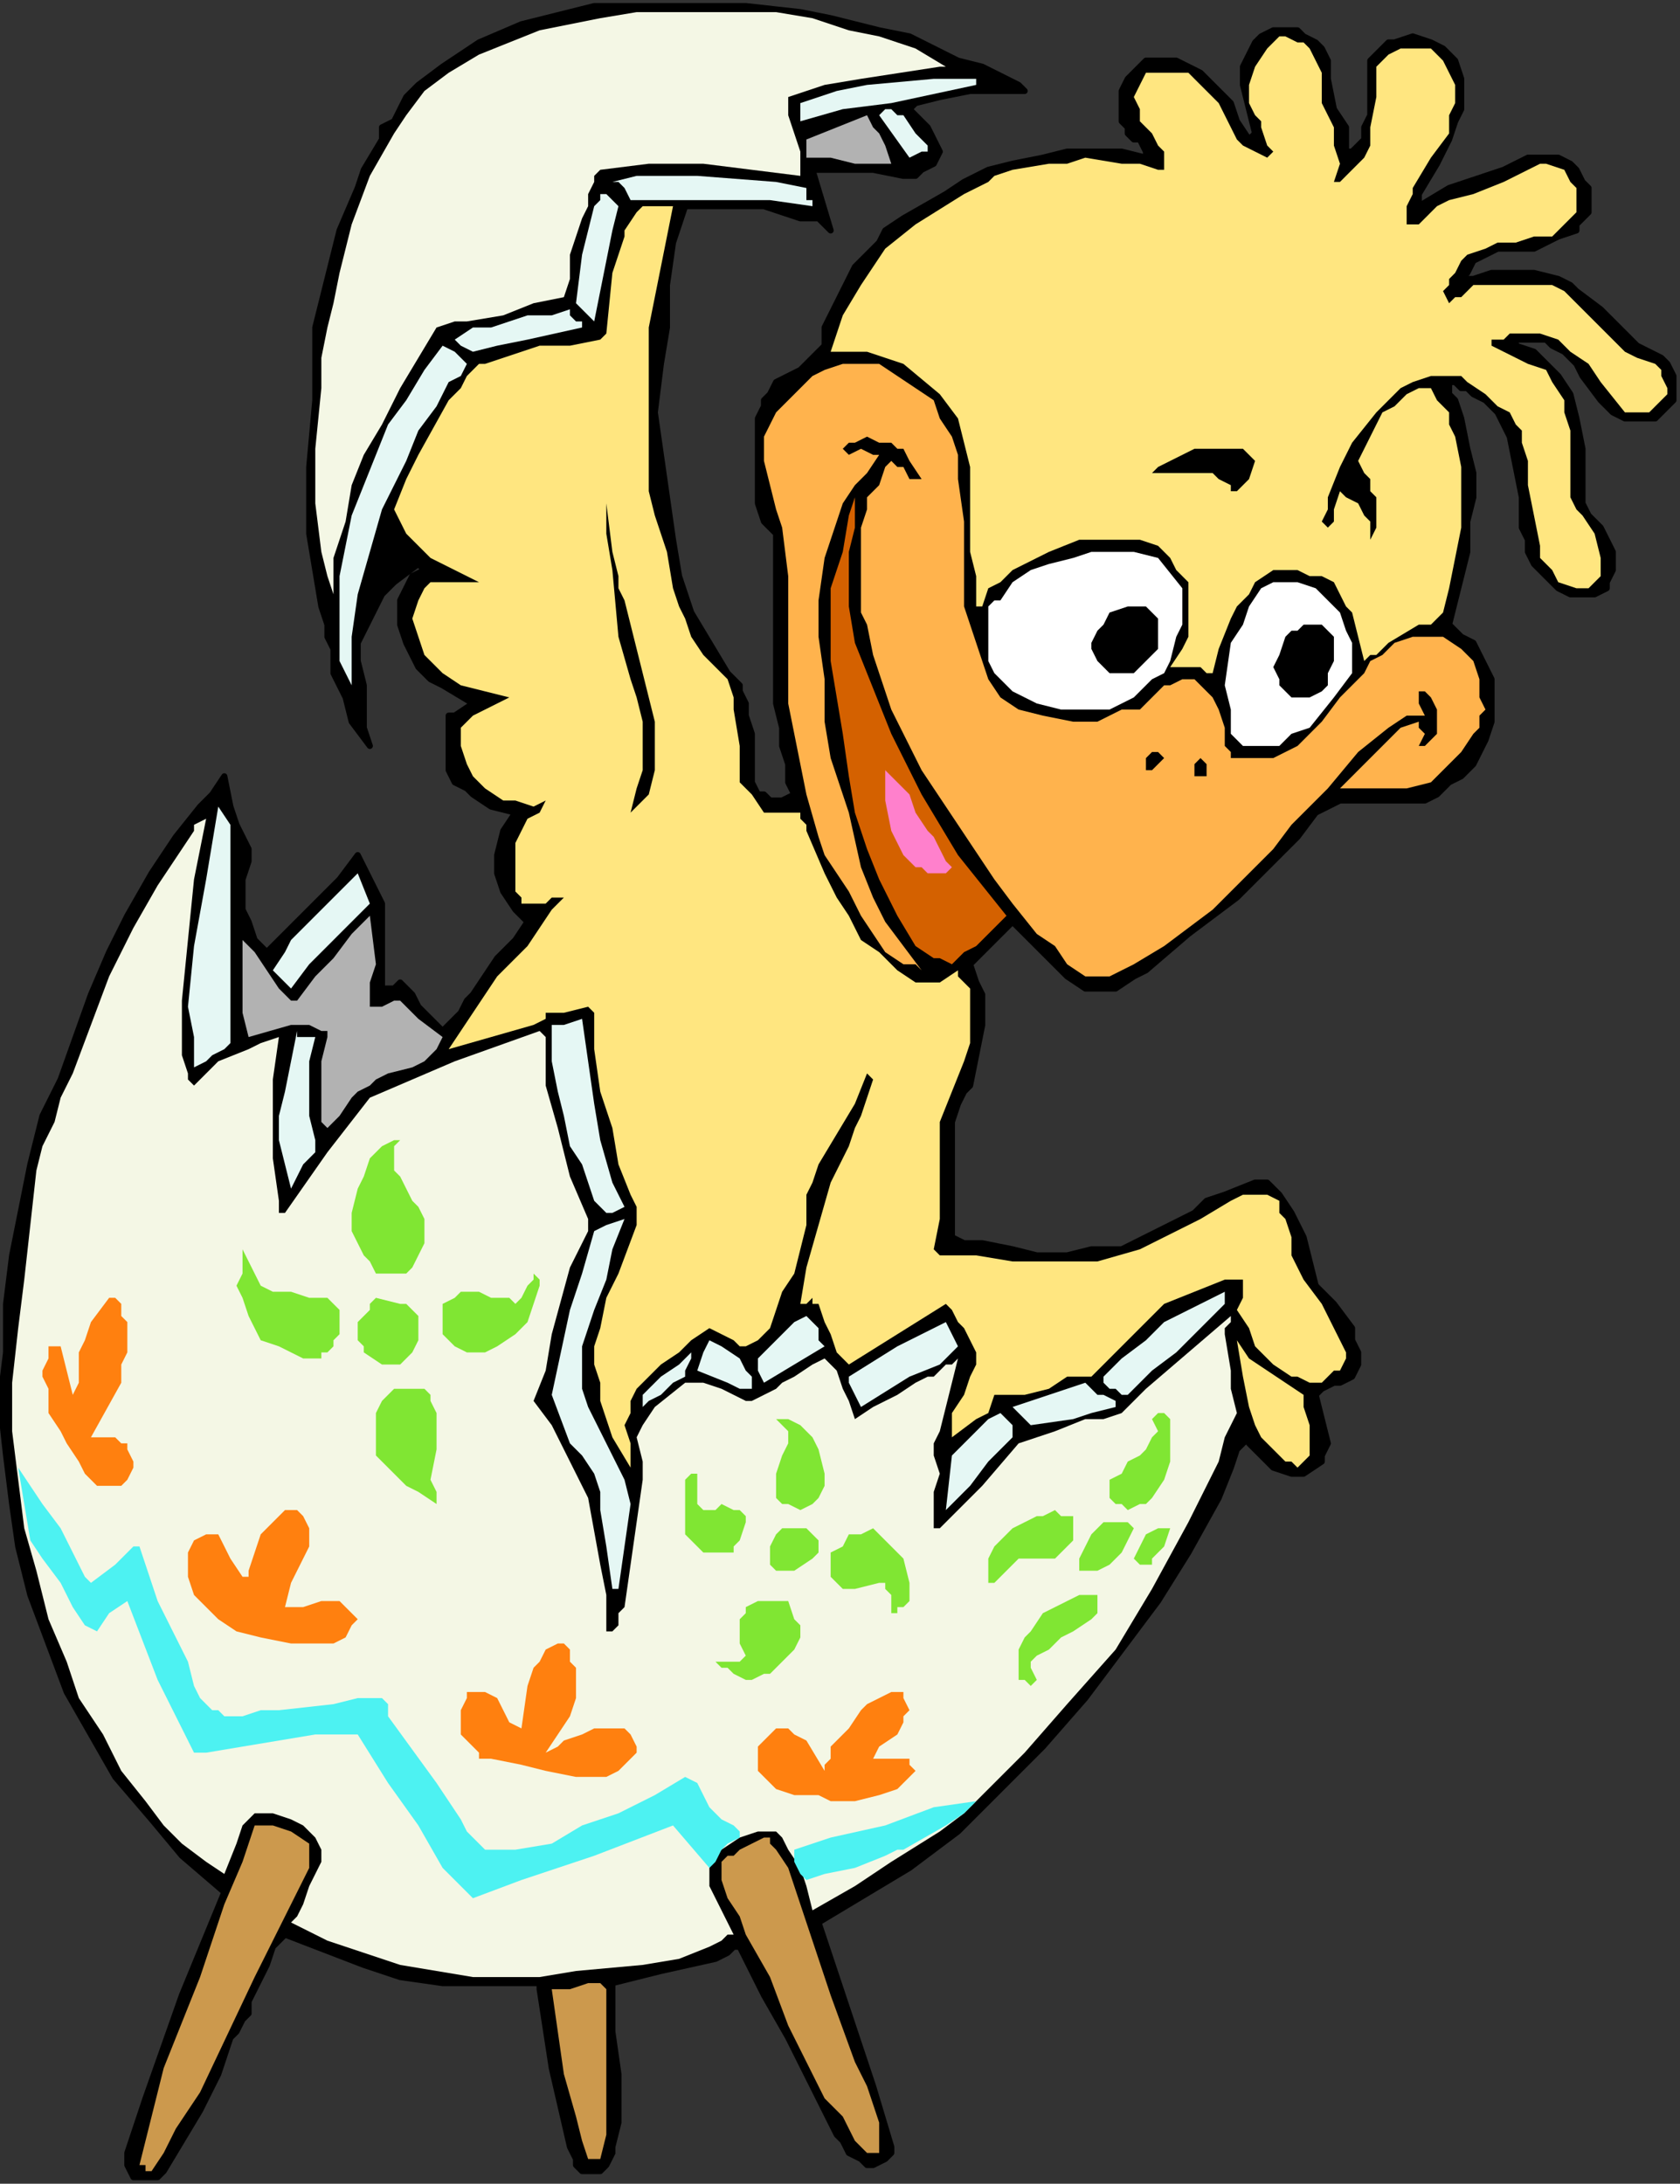
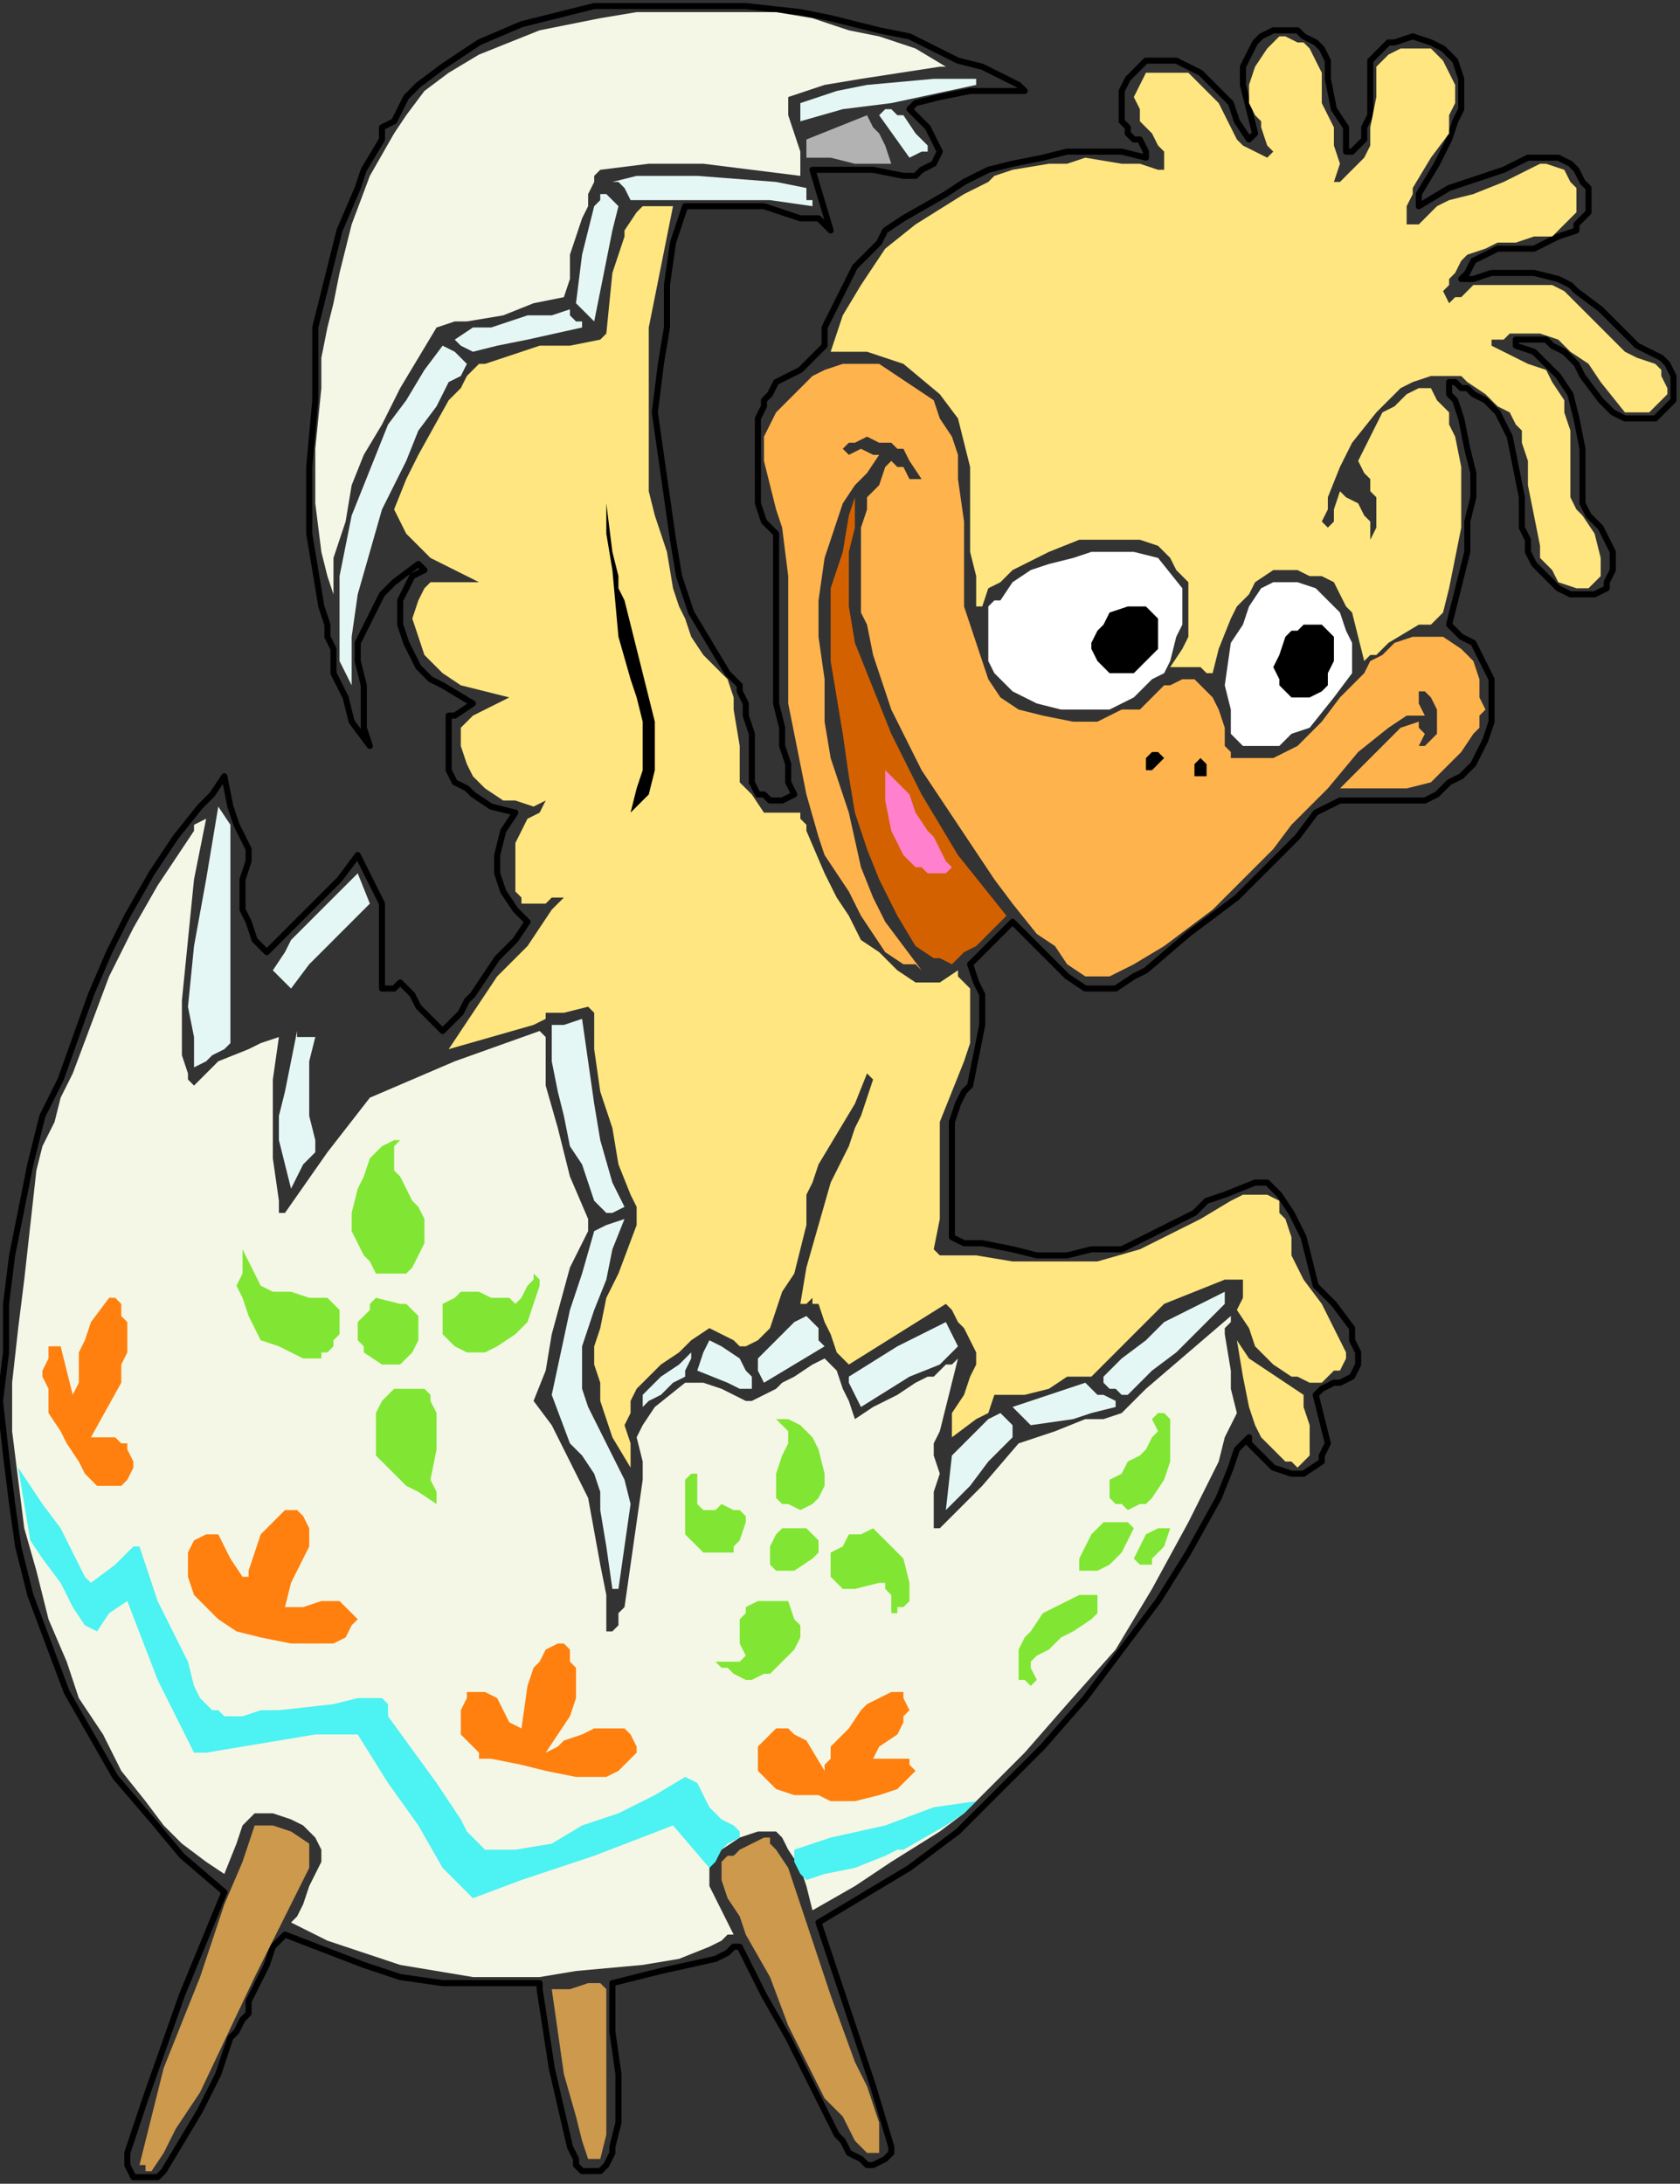
<svg xmlns="http://www.w3.org/2000/svg" xmlns:ns1="http://sodipodi.sourceforge.net/DTD/sodipodi-0.dtd" xmlns:ns2="http://www.inkscape.org/namespaces/inkscape" version="1.0" width="58.649mm" height="76.235mm" id="svg132" ns1:docname="CS004037.WMF">
  <rect width="100%" height="100%" fill="#333333" stroke="none" />
  <ns1:namedview pagecolor="#ffffff" bordercolor="#666666" borderopacity="1" objecttolerance="10" gridtolerance="10" guidetolerance="10" ns2:pageopacity="0" ns2:pageshadow="2" ns2:window-width="640" ns2:window-height="480" id="namedview134" />
  <defs id="defs6">
    <clipPath clipPathUnits="userSpaceOnUse" id="clipWmfPath1">
      <path d="M 0,0 L 221.6,0 L 221.6,288.067 L 0,288.067 z" id="path2" />
    </clipPath>
    <pattern id="WMFhbasepattern" patternUnits="userSpaceOnUse" width="6" height="6" x="0" y="0" />
  </defs>
-   <path style="fill:#000000;fill-rule:nonzero;fill-opacity:1;stroke:none;" clip-path="url(#clipWmfPath1)" d="  M 120,4.801   L 123.2,6.401   L 126.4,8.002   L 129.6,8.802   L 132.8,10.402   L 134.4,11.203   L 135.2,12.003   L 128,12.003   L 124,12.803   L 120.8,13.603   L 120,14.403   L 122.4,16.804   L 124,20.005   L 123.2,21.605   L 121.6,22.405   L 120.8,23.205   L 119.2,23.205   L 115.2,22.405   L 113.6,22.405   L 112,22.405   L 109.6,22.405   L 108,22.405   L 107.2,22.405   L 109.6,30.407   L 108,28.807   L 105.6,28.807   L 100.8,27.206   L 96,27.206   L 90.4,27.206   L 89.6,29.607   L 88.8,32.007   L 88,37.609   L 88,43.21   L 87.2,48.011   L 86.4,54.413   L 87.2,60.014   L 88,65.615   L 88.8,71.216   L 89.6,76.018   L 90.4,78.418   L 91.2,80.819   L 93.6,84.82   L 96,88.821   L 97.6,90.421   L 97.6,91.221   L 98.4,92.821   L 98.4,94.422   L 99.2,96.822   L 99.2,100.823   L 99.2,103.224   L 100,104.824   L 100.8,104.824   L 101.6,105.624   L 103.2,105.624   L 104.8,104.824   L 104,103.224   L 104,100.823   L 103.2,98.423   L 103.2,96.022   L 102.4,92.821   L 102.4,89.621   L 102.4,83.219   L 102.4,76.818   L 102.4,73.617   L 102.4,70.416   L 100.8,68.816   L 100,66.415   L 100,64.815   L 100,62.414   L 100,60.014   L 100,57.613   L 100,55.213   L 100.8,53.612   L 100.8,52.812   L 101.6,52.012   L 102.4,50.412   L 105.6,48.811   L 106.4,48.011   L 108,46.411   L 108.8,45.611   L 108.8,43.21   L 111.2,38.409   L 112.8,35.208   L 115.2,32.808   L 116,32.007   L 116.8,30.407   L 119.2,28.807   L 124.8,25.606   L 127.2,24.006   L 130.4,22.405   L 133.6,21.605   L 137.6,20.805   L 140.8,20.005   L 144,20.005   L 148,20.005   L 151.2,20.805   L 151.2,20.805   L 151.2,20.005   L 150.4,18.404   L 149.6,18.404   L 148.8,17.604   L 148.8,16.804   L 148,16.004   L 148,13.603   L 148,12.003   L 148.8,10.402   L 149.6,9.602   L 151.2,8.002   L 152.8,8.002   L 155.2,8.002   L 156.8,8.802   L 158.4,9.602   L 160.8,12.003   L 162.4,13.603   L 163.2,16.004   L 164.8,18.404   L 165.6,17.604   L 164.8,14.403   L 164,11.203   L 164,10.402   L 164,8.802   L 164.8,7.202   L 165.6,5.601   L 166.4,4.801   L 168,4.001   L 168.8,4.001   L 169.6,4.001   L 171.2,4.001   L 172,4.801   L 173.6,5.601   L 174.4,6.401   L 175.2,8.002   L 175.2,10.402   L 176,14.403   L 177.6,16.804   L 177.6,18.404   L 177.6,20.005   L 178.4,20.005   L 180,18.404   L 180,16.804   L 180.8,15.204   L 180.8,13.603   L 180.8,11.203   L 180.8,9.602   L 180.8,8.002   L 181.6,7.202   L 182.4,6.401   L 183.2,5.601   L 184,5.601   L 186.4,4.801   L 188.8,5.601   L 190.4,6.401   L 191.2,7.202   L 192,8.002   L 192.8,10.402   L 192.8,12.003   L 192.8,14.403   L 192,16.004   L 191.2,18.404   L 189.6,21.605   L 187.2,25.606   L 187.2,26.406   L 187.2,26.406   L 187.2,27.206   L 191.2,24.806   L 193.6,24.006   L 196,23.205   L 198.4,22.405   L 201.6,20.805   L 203.2,20.805   L 204,20.805   L 205.6,20.805   L 207.2,21.605   L 208,22.405   L 208.8,24.006   L 209.6,24.806   L 209.6,26.406   L 209.6,28.006   L 208.8,28.807   L 208,29.607   L 208,30.407   L 205.6,31.207   L 202.4,32.808   L 200,32.808   L 197.6,32.808   L 196,33.608   L 194.4,34.408   L 193.6,36.008   L 192.8,36.809   L 194.4,36.809   L 196.8,36.008   L 199.2,36.008   L 202.4,36.008   L 205.6,36.809   L 207.2,37.609   L 208,38.409   L 211.2,40.809   L 213.6,43.21   L 216,45.611   L 217.6,46.411   L 219.2,47.211   L 220,48.011   L 220.8,49.611   L 220.8,51.212   L 220.8,52.812   L 219.2,54.413   L 218.4,55.213   L 216.8,55.213   L 214.4,55.213   L 212.8,54.413   L 211.2,52.812   L 208.8,49.611   L 208,48.011   L 206.4,46.411   L 204.8,45.611   L 204,44.81   L 203.2,44.81   L 200.8,44.81   L 200,44.81   L 200,44.81   L 200,45.611   L 202.4,46.411   L 204,48.011   L 205.6,49.611   L 207.2,52.012   L 208,55.213   L 208.8,59.214   L 208.8,66.415   L 209.6,68.016   L 211.2,69.616   L 212,71.216   L 212.8,72.817   L 212.8,75.217   L 212,76.818   L 212,77.618   L 212,77.618   L 210.4,78.418   L 209.6,78.418   L 207.2,78.418   L 205.6,77.618   L 204,76.018   L 202.4,74.417   L 201.6,72.817   L 201.6,71.216   L 200.8,69.616   L 200.8,65.615   L 200,61.614   L 199.2,57.613   L 198.4,56.013   L 197.6,54.413   L 196,52.812   L 194.4,52.012   L 193.6,51.212   L 192.8,51.212   L 192,50.412   L 191.2,50.412   L 191.2,52.012   L 192,52.812   L 192.8,55.213   L 193.6,59.214   L 194.4,62.414   L 194.4,65.615   L 193.6,68.816   L 193.6,72.817   L 192.8,76.018   L 191.2,82.419   L 192.8,84.019   L 194.4,84.82   L 195.2,86.42   L 196,88.02   L 196.8,89.621   L 196.8,91.221   L 196.8,93.622   L 196.8,95.222   L 196,97.623   L 195.2,99.223   L 194.4,100.823   L 192.8,102.424   L 191.2,103.224   L 189.6,104.824   L 188,105.624   L 186.4,105.624   L 182.4,105.624   L 179.2,105.624   L 177.6,105.624   L 176.8,105.624   L 175.2,106.425   L 173.6,107.225   L 171.2,110.426   L 168.8,112.826   L 163.2,118.427   L 156.8,123.229   L 151.2,128.03   L 149.6,128.83   L 147.2,130.43   L 145.6,130.43   L 144.8,130.43   L 143.2,130.43   L 140.8,128.83   L 138.4,126.429   L 133.6,121.628   L 130.4,124.829   L 128,127.229   L 128.8,129.63   L 129.6,131.23   L 129.6,132.831   L 129.6,135.231   L 128.8,139.232   L 128,143.233   L 127.2,144.033   L 126.4,145.634   L 125.6,148.034   L 125.6,150.435   L 125.6,152.835   L 125.6,158.437   L 125.6,160.837   L 125.6,161.637   L 125.6,163.238   L 127.2,164.038   L 129.6,164.038   L 133.6,164.838   L 136.8,165.638   L 140.8,165.638   L 144,164.838   L 148,164.838   L 151.2,163.238   L 154.4,161.637   L 157.6,160.037   L 159.2,158.437   L 161.6,157.636   L 165.6,156.036   L 166.4,156.036   L 167.2,156.036   L 168.8,157.636   L 170.4,160.037   L 172,163.238   L 172.8,166.439   L 173.6,169.639   L 176,172.04   L 178.4,175.241   L 178.4,176.841   L 179.2,178.441   L 179.2,180.042   L 178.4,181.642   L 176.8,182.442   L 176,182.442   L 174.4,183.242   L 173.6,184.043   L 174.4,187.243   L 175.2,190.444   L 174.4,192.044   L 174.4,192.845   L 172,194.445   L 170.4,194.445   L 168,193.645   L 166.4,192.044   L 164.8,190.444   L 164.8,189.644   L 164.8,189.644   L 163.2,191.244   L 162.4,193.645   L 160.8,197.646   L 156.8,204.847   L 152.8,211.249   L 148,217.65   L 143.2,224.052   L 137.6,230.453   L 132,236.055   L 126.4,241.656   L 120,246.457   L 108,253.659   L 110.4,260.86   L 112.8,268.062   L 115.2,275.264   L 117.6,283.266   L 117.6,284.066   L 116.8,284.866   L 115.2,285.666   L 114.4,285.666   L 113.6,284.866   L 112,284.066   L 111.2,282.465   L 110.4,281.665   L 108.8,278.464   L 107.2,275.264   L 104,268.862   L 100.8,263.261   L 97.6,256.859   L 96.8,256.859   L 96,257.66   L 94.4,258.46   L 87.2,260.06   L 80.8,261.661   L 80.8,268.062   L 81.6,273.663   L 81.6,280.065   L 80.8,283.266   L 80.8,284.066   L 80,285.666   L 79.2,286.466   L 78.4,286.466   L 77.6,286.466   L 76.8,286.466   L 76,285.666   L 76,284.866   L 75.2,283.266   L 72.8,272.863   L 71.2,262.461   L 71.2,261.661   L 58.4,261.661   L 52.8,260.86   L 48,259.26   L 37.6,255.259   L 36,256.859   L 35.2,259.26   L 32.8,264.061   L 32.8,265.661   L 32,266.462   L 31.2,268.062   L 30.4,268.862   L 28.8,273.663   L 26.4,278.464   L 24,282.465   L 21.6,286.466   L 20.8,287.266   L 20,287.266   L 17.6,287.266   L 16.8,285.666   L 16.8,284.066   L 17.6,281.665   L 18.4,279.265   L 19.2,276.864   L 24,263.261   L 29.6,249.658   L 24,244.857   L 20,240.056   L 15.2,234.454   L 12,228.853   L 8.8,223.252   L 6.4,216.85   L 4,210.449   L 2.4,204.047   L 1.6,198.446   L 0.8,192.044   L 0,184.843   L 0.8,178.441   L 0.8,172.04   L 1.6,165.638   L 4,153.636   L 5.6,147.234   L 8,142.433   L 12,131.23   L 14.4,125.629   L 16.8,120.828   L 20,115.227   L 23.2,110.426   L 26.4,106.425   L 28,104.824   L 29.6,102.424   L 30.4,106.425   L 31.2,108.825   L 32,110.426   L 32.8,112.026   L 32.8,113.626   L 32,116.027   L 32,118.427   L 32,120.028   L 32.8,121.628   L 33.6,124.029   L 34.4,124.829   L 35.2,125.629   L 41.6,119.228   L 44.8,116.027   L 47.2,112.826   L 48.8,116.027   L 50.4,119.228   L 50.4,120.828   L 50.4,130.43   L 51.2,130.43   L 52,130.43   L 52.8,129.63   L 52.8,129.63   L 54.4,131.23   L 55.2,132.831   L 58.4,136.031   L 60,134.431   L 60.8,133.631   L 61.6,132.031   L 62.4,131.23   L 64,128.83   L 65.6,126.429   L 68,124.029   L 69.6,121.628   L 68.8,120.828   L 68,120.028   L 66.4,117.627   L 65.6,115.227   L 65.6,112.826   L 66.4,109.625   L 68,107.225   L 64.8,106.425   L 62.4,104.824   L 61.6,104.024   L 60,103.224   L 59.2,101.624   L 59.2,100.023   L 59.2,98.423   L 59.2,96.822   L 59.2,95.222   L 59.2,94.422   L 60,94.422   L 62.4,92.821   L 58.4,90.421   L 56.8,89.621   L 55.2,88.02   L 54.4,86.42   L 53.6,84.82   L 52.8,82.419   L 52.8,80.819   L 52.8,79.218   L 53.6,77.618   L 54.4,76.018   L 56,75.217   L 55.2,74.417   L 55.2,74.417   L 52,76.818   L 50.4,78.418   L 49.6,80.019   L 48.8,81.619   L 48,83.219   L 47.2,84.82   L 47.2,87.22   L 48,90.421   L 48,94.422   L 48,96.022   L 48.8,98.423   L 46.4,95.222   L 45.6,92.021   L 44,88.821   L 44,85.62   L 43.2,84.019   L 43.2,82.419   L 42.4,80.019   L 41.6,75.217   L 40.8,70.416   L 40.8,61.614   L 41.6,52.812   L 41.6,43.21   L 44.8,30.407   L 47.2,24.806   L 48,22.405   L 50.4,18.404   L 50.4,17.604   L 50.4,16.804   L 52,16.004   L 52.8,14.403   L 53.6,12.803   L 55.2,11.203   L 58.4,8.802   L 60.8,7.202   L 63.2,5.601   L 68.8,3.201   L 75.2,1.6   L 78.4,0.8   L 82.4,0.8   L 90.4,0.8   L 98.4,0.8   L 105.6,1.6   L 109.6,2.401   L 112.8,3.201   L 116,4.001   L 120,4.801  z " id="path8" />
  <path style="fill:none;stroke:#000000;stroke-width:0.8px;stroke-linecap:round;stroke-linejoin:round;stroke-miterlimit:4;stroke-dasharray:none;stroke-opacity:1;" clip-path="url(#clipWmfPath1)" d="  M 120,4.801   L 123.2,6.401   L 126.4,8.002   L 129.6,8.802   L 132.8,10.402   L 134.4,11.203   L 135.2,12.003   L 128,12.003   L 124,12.803   L 120.8,13.603   L 120,14.403   L 122.4,16.804   L 124,20.005   L 123.2,21.605   L 121.6,22.405   L 120.8,23.205   L 119.2,23.205   L 115.2,22.405   L 113.6,22.405   L 112,22.405   L 109.6,22.405   L 108,22.405   L 107.2,22.405   L 109.6,30.407   L 108,28.807   L 105.6,28.807   L 100.8,27.206   L 96,27.206   L 90.4,27.206   L 89.6,29.607   L 88.8,32.007   L 88,37.609   L 88,43.21   L 87.2,48.011   L 86.4,54.413   L 87.2,60.014   L 88,65.615   L 88.8,71.216   L 89.6,76.018   L 90.4,78.418   L 91.2,80.819   L 93.6,84.82   L 96,88.821   L 97.6,90.421   L 97.6,91.221   L 98.4,92.821   L 98.4,94.422   L 99.2,96.822   L 99.2,100.823   L 99.2,103.224   L 100,104.824   L 100.8,104.824   L 101.6,105.624   L 103.2,105.624   L 104.8,104.824   L 104,103.224   L 104,100.823   L 103.2,98.423   L 103.2,96.022   L 102.4,92.821   L 102.4,89.621   L 102.4,83.219   L 102.4,76.818   L 102.4,73.617   L 102.4,70.416   L 100.8,68.816   L 100,66.415   L 100,64.815   L 100,62.414   L 100,60.014   L 100,57.613   L 100,55.213   L 100.8,53.612   L 100.8,52.812   L 101.6,52.012   L 102.4,50.412   L 105.6,48.811   L 106.4,48.011   L 108,46.411   L 108.8,45.611   L 108.8,43.21   L 111.2,38.409   L 112.8,35.208   L 115.2,32.808   L 116,32.007   L 116.8,30.407   L 119.2,28.807   L 124.8,25.606   L 127.2,24.006   L 130.4,22.405   L 133.6,21.605   L 137.6,20.805   L 140.8,20.005   L 144,20.005   L 148,20.005   L 151.2,20.805   L 151.2,20.805   L 151.2,20.005   L 150.4,18.404   L 149.6,18.404   L 148.8,17.604   L 148.8,16.804   L 148,16.004   L 148,13.603   L 148,12.003   L 148.8,10.402   L 149.6,9.602   L 151.2,8.002   L 152.8,8.002   L 155.2,8.002   L 156.8,8.802   L 158.4,9.602   L 160.8,12.003   L 162.4,13.603   L 163.2,16.004   L 164.8,18.404   L 165.6,17.604   L 164.8,14.403   L 164,11.203   L 164,10.402   L 164,8.802   L 164.8,7.202   L 165.6,5.601   L 166.4,4.801   L 168,4.001   L 168.8,4.001   L 169.6,4.001   L 171.2,4.001   L 172,4.801   L 173.6,5.601   L 174.4,6.401   L 175.2,8.002   L 175.2,10.402   L 176,14.403   L 177.6,16.804   L 177.6,18.404   L 177.6,20.005   L 178.4,20.005   L 180,18.404   L 180,16.804   L 180.8,15.204   L 180.8,13.603   L 180.8,11.203   L 180.8,9.602   L 180.8,8.002   L 181.6,7.202   L 182.4,6.401   L 183.2,5.601   L 184,5.601   L 186.4,4.801   L 188.8,5.601   L 190.4,6.401   L 191.2,7.202   L 192,8.002   L 192.8,10.402   L 192.8,12.003   L 192.8,14.403   L 192,16.004   L 191.2,18.404   L 189.6,21.605   L 187.2,25.606   L 187.2,26.406   L 187.2,26.406   L 187.2,27.206   L 191.2,24.806   L 193.6,24.006   L 196,23.205   L 198.4,22.405   L 201.6,20.805   L 203.2,20.805   L 204,20.805   L 205.6,20.805   L 207.2,21.605   L 208,22.405   L 208.8,24.006   L 209.6,24.806   L 209.6,26.406   L 209.6,28.006   L 208.8,28.807   L 208,29.607   L 208,30.407   L 205.6,31.207   L 202.4,32.808   L 200,32.808   L 197.6,32.808   L 196,33.608   L 194.4,34.408   L 193.6,36.008   L 192.8,36.809   L 194.4,36.809   L 196.8,36.008   L 199.2,36.008   L 202.4,36.008   L 205.6,36.809   L 207.2,37.609   L 208,38.409   L 211.2,40.809   L 213.6,43.21   L 216,45.611   L 217.6,46.411   L 219.2,47.211   L 220,48.011   L 220.8,49.611   L 220.8,51.212   L 220.8,52.812   L 219.2,54.413   L 218.4,55.213   L 216.8,55.213   L 214.4,55.213   L 212.8,54.413   L 211.2,52.812   L 208.8,49.611   L 208,48.011   L 206.4,46.411   L 204.8,45.611   L 204,44.81   L 203.2,44.81   L 200.8,44.81   L 200,44.81   L 200,44.81   L 200,45.611   L 202.4,46.411   L 204,48.011   L 205.6,49.611   L 207.2,52.012   L 208,55.213   L 208.8,59.214   L 208.8,66.415   L 209.6,68.016   L 211.2,69.616   L 212,71.216   L 212.8,72.817   L 212.8,75.217   L 212,76.818   L 212,77.618   L 212,77.618   L 210.4,78.418   L 209.6,78.418   L 207.2,78.418   L 205.6,77.618   L 204,76.018   L 202.4,74.417   L 201.6,72.817   L 201.6,71.216   L 200.8,69.616   L 200.8,65.615   L 200,61.614   L 199.2,57.613   L 198.4,56.013   L 197.6,54.413   L 196,52.812   L 194.4,52.012   L 193.6,51.212   L 192.8,51.212   L 192,50.412   L 191.2,50.412   L 191.2,52.012   L 192,52.812   L 192.8,55.213   L 193.6,59.214   L 194.4,62.414   L 194.4,65.615   L 193.6,68.816   L 193.6,72.817   L 192.8,76.018   L 191.2,82.419   L 192.8,84.019   L 194.4,84.82   L 195.2,86.42   L 196,88.02   L 196.8,89.621   L 196.8,91.221   L 196.8,93.622   L 196.8,95.222   L 196,97.623   L 195.2,99.223   L 194.4,100.823   L 192.8,102.424   L 191.2,103.224   L 189.6,104.824   L 188,105.624   L 186.4,105.624   L 182.4,105.624   L 179.2,105.624   L 177.6,105.624   L 176.8,105.624   L 175.2,106.425   L 173.6,107.225   L 171.2,110.426   L 168.8,112.826   L 163.2,118.427   L 156.8,123.229   L 151.2,128.03   L 149.6,128.83   L 147.2,130.43   L 145.6,130.43   L 144.8,130.43   L 143.2,130.43   L 140.8,128.83   L 138.4,126.429   L 133.6,121.628   L 130.4,124.829   L 128,127.229   L 128.8,129.63   L 129.6,131.23   L 129.6,132.831   L 129.6,135.231   L 128.8,139.232   L 128,143.233   L 127.2,144.033   L 126.4,145.634   L 125.6,148.034   L 125.6,150.435   L 125.6,152.835   L 125.6,158.437   L 125.6,160.837   L 125.6,161.637   L 125.6,163.238   L 127.2,164.038   L 129.6,164.038   L 133.6,164.838   L 136.8,165.638   L 140.8,165.638   L 144,164.838   L 148,164.838   L 151.2,163.238   L 154.4,161.637   L 157.6,160.037   L 159.2,158.437   L 161.6,157.636   L 165.6,156.036   L 166.4,156.036   L 167.2,156.036   L 168.8,157.636   L 170.4,160.037   L 172,163.238   L 172.8,166.439   L 173.6,169.639   L 176,172.04   L 178.4,175.241   L 178.4,176.841   L 179.2,178.441   L 179.2,180.042   L 178.4,181.642   L 176.8,182.442   L 176,182.442   L 174.4,183.242   L 173.6,184.043   L 174.4,187.243   L 175.2,190.444   L 174.4,192.044   L 174.4,192.845   L 172,194.445   L 170.4,194.445   L 168,193.645   L 166.4,192.044   L 164.8,190.444   L 164.8,189.644   L 164.8,189.644   L 163.2,191.244   L 162.4,193.645   L 160.8,197.646   L 156.8,204.847   L 152.8,211.249   L 148,217.65   L 143.2,224.052   L 137.6,230.453   L 132,236.055   L 126.4,241.656   L 120,246.457   L 108,253.659   L 110.4,260.86   L 112.8,268.062   L 115.2,275.264   L 117.6,283.266   L 117.6,284.066   L 116.8,284.866   L 115.2,285.666   L 114.4,285.666   L 113.6,284.866   L 112,284.066   L 111.2,282.465   L 110.4,281.665   L 108.8,278.464   L 107.2,275.264   L 104,268.862   L 100.8,263.261   L 97.6,256.859   L 96.8,256.859   L 96,257.66   L 94.4,258.46   L 87.2,260.06   L 80.8,261.661   L 80.8,268.062   L 81.6,273.663   L 81.6,280.065   L 80.8,283.266   L 80.8,284.066   L 80,285.666   L 79.2,286.466   L 78.4,286.466   L 77.6,286.466   L 76.8,286.466   L 76,285.666   L 76,284.866   L 75.2,283.266   L 72.8,272.863   L 71.2,262.461   L 71.2,261.661   L 58.4,261.661   L 52.8,260.86   L 48,259.26   L 37.6,255.259   L 36,256.859   L 35.2,259.26   L 32.8,264.061   L 32.8,265.661   L 32,266.462   L 31.2,268.062   L 30.4,268.862   L 28.8,273.663   L 26.4,278.464   L 24,282.465   L 21.6,286.466   L 20.8,287.266   L 20,287.266   L 17.6,287.266   L 16.8,285.666   L 16.8,284.066   L 17.6,281.665   L 18.4,279.265   L 19.2,276.864   L 24,263.261   L 29.6,249.658   L 24,244.857   L 20,240.056   L 15.2,234.454   L 12,228.853   L 8.8,223.252   L 6.4,216.85   L 4,210.449   L 2.4,204.047   L 1.6,198.446   L 0.8,192.044   L 0,184.843   L 0.8,178.441   L 0.8,172.04   L 1.6,165.638   L 4,153.636   L 5.6,147.234   L 8,142.433   L 12,131.23   L 14.4,125.629   L 16.8,120.828   L 20,115.227   L 23.2,110.426   L 26.4,106.425   L 28,104.824   L 29.6,102.424   L 30.4,106.425   L 31.2,108.825   L 32,110.426   L 32.8,112.026   L 32.8,113.626   L 32,116.027   L 32,118.427   L 32,120.028   L 32.8,121.628   L 33.6,124.029   L 34.4,124.829   L 35.2,125.629   L 41.6,119.228   L 44.8,116.027   L 47.2,112.826   L 48.8,116.027   L 50.4,119.228   L 50.4,120.828   L 50.4,130.43   L 51.2,130.43   L 52,130.43   L 52.8,129.63   L 52.8,129.63   L 54.4,131.23   L 55.2,132.831   L 58.4,136.031   L 60,134.431   L 60.8,133.631   L 61.6,132.031   L 62.4,131.23   L 64,128.83   L 65.6,126.429   L 68,124.029   L 69.6,121.628   L 68.8,120.828   L 68,120.028   L 66.4,117.627   L 65.6,115.227   L 65.6,112.826   L 66.4,109.625   L 68,107.225   L 64.8,106.425   L 62.4,104.824   L 61.6,104.024   L 60,103.224   L 59.2,101.624   L 59.2,100.023   L 59.2,98.423   L 59.2,96.822   L 59.2,95.222   L 59.2,94.422   L 60,94.422   L 62.4,92.821   L 58.4,90.421   L 56.8,89.621   L 55.2,88.02   L 54.4,86.42   L 53.6,84.82   L 52.8,82.419   L 52.8,80.819   L 52.8,79.218   L 53.6,77.618   L 54.4,76.018   L 56,75.217   L 55.2,74.417   L 55.2,74.417   L 52,76.818   L 50.4,78.418   L 49.6,80.019   L 48.8,81.619   L 48,83.219   L 47.2,84.82   L 47.2,87.22   L 48,90.421   L 48,94.422   L 48,96.022   L 48.8,98.423   L 46.4,95.222   L 45.6,92.021   L 44,88.821   L 44,85.62   L 43.2,84.019   L 43.2,82.419   L 42.4,80.019   L 41.6,75.217   L 40.8,70.416   L 40.8,61.614   L 41.6,52.812   L 41.6,43.21   L 44.8,30.407   L 47.2,24.806   L 48,22.405   L 50.4,18.404   L 50.4,17.604   L 50.4,16.804   L 52,16.004   L 52.8,14.403   L 53.6,12.803   L 55.2,11.203   L 58.4,8.802   L 60.8,7.202   L 63.2,5.601   L 68.8,3.201   L 75.2,1.6   L 78.4,0.8   L 82.4,0.8   L 90.4,0.8   L 98.4,0.8   L 105.6,1.6   L 109.6,2.401   L 112.8,3.201   L 116,4.001   L 120,4.801  z " id="path10" />
  <path style="fill:#f4f7e5;fill-rule:nonzero;fill-opacity:1;stroke:none;" clip-path="url(#clipWmfPath1)" d="  M 124.8,8.802   L 124,8.802   L 113.6,10.402   L 108.8,11.203   L 106.4,12.003   L 104,12.803   L 104,15.204   L 104.8,17.604   L 105.6,20.005   L 105.6,22.405   L 105.6,23.205   L 99.2,22.405   L 92.8,21.605   L 85.6,21.605   L 79.2,22.405   L 78.4,23.205   L 78.4,24.006   L 77.6,25.606   L 77.6,27.206   L 76.8,28.807   L 75.2,33.608   L 75.2,36.809   L 74.4,39.209   L 70.4,40.009   L 66.4,41.61   L 61.6,42.41   L 60,42.41   L 57.6,43.21   L 55.2,47.211   L 52.8,51.212   L 50.4,56.013   L 48,60.014   L 46.4,64.015   L 45.6,68.816   L 44,73.617   L 44,78.418   L 43.2,76.018   L 42.4,72.817   L 41.6,66.415   L 41.6,59.214   L 42.4,51.212   L 42.4,47.211   L 43.2,43.21   L 44,40.009   L 44.8,36.008   L 46.4,29.607   L 48.8,23.205   L 52,17.604   L 53.6,15.204   L 56,12.003   L 59.2,9.602   L 63.2,7.202   L 67.2,5.601   L 71.2,4.001   L 75.2,3.201   L 79.2,2.401   L 84,1.6   L 88,1.6   L 92.8,1.6   L 97.6,1.6   L 102.4,1.6   L 107.2,2.401   L 112,4.001   L 116,4.801   L 120.8,6.401   L 124.8,8.802  z " id="path12" />
  <path style="fill:#ffe680;fill-rule:nonzero;fill-opacity:1;stroke:none;" clip-path="url(#clipWmfPath1)" d="  M 173.6,8.002   L 174.4,9.602   L 174.4,11.203   L 174.4,13.603   L 175.2,15.204   L 176,16.804   L 176,19.204   L 176.8,21.605   L 176,24.006   L 176,24.006   L 176.8,24.006   L 176.8,24.006   L 178.4,22.405   L 180,20.805   L 180.8,19.204   L 180.8,16.804   L 181.6,12.803   L 181.6,8.802   L 182.4,8.002   L 183.2,7.202   L 184.8,6.401   L 185.6,6.401   L 187.2,6.401   L 188.8,6.401   L 190.4,8.002   L 191.2,9.602   L 192,11.203   L 192,13.603   L 191.2,15.204   L 191.2,17.604   L 188.8,20.805   L 186.4,24.806   L 186.4,25.606   L 185.6,27.206   L 185.6,28.807   L 185.6,29.607   L 186.4,29.607   L 187.2,29.607   L 188,28.807   L 189.6,27.206   L 191.2,26.406   L 194.4,25.606   L 198.4,24.006   L 201.6,22.405   L 203.2,21.605   L 204,21.605   L 206.4,22.405   L 207.2,24.006   L 208,24.806   L 208,26.406   L 208,28.006   L 207.2,28.807   L 206.4,29.607   L 205.6,30.407   L 204.8,31.207   L 202.4,31.207   L 200,32.007   L 197.6,32.007   L 196,32.808   L 193.6,33.608   L 192.8,34.408   L 192,36.008   L 191.2,36.809   L 191.2,37.609   L 190.4,38.409   L 191.2,40.009   L 192,39.209   L 192.8,39.209   L 193.6,38.409   L 194.4,37.609   L 197.6,37.609   L 200.8,37.609   L 203.2,37.609   L 204.8,37.609   L 206.4,38.409   L 208.8,40.809   L 212,44.01   L 214.4,46.411   L 216,47.211   L 218.4,48.011   L 219.2,48.811   L 219.2,49.611   L 220,51.212   L 220,52.012   L 218.4,53.612   L 217.6,54.413   L 216,54.413   L 214.4,54.413   L 211.2,50.412   L 209.6,48.011   L 207.2,46.411   L 205.6,44.81   L 203.2,44.01   L 202.4,44.01   L 200.8,44.01   L 199.2,44.01   L 198.4,44.81   L 196.8,44.81   L 196.8,45.611   L 196.8,45.611   L 198.4,46.411   L 200,47.211   L 201.6,48.011   L 204,48.811   L 204.8,50.412   L 206.4,52.812   L 206.4,54.413   L 207.2,56.813   L 207.2,61.614   L 207.2,65.615   L 208,67.216   L 208.8,68.016   L 210.4,70.416   L 211.2,73.617   L 211.2,74.417   L 211.2,75.217   L 211.2,76.018   L 210.4,76.818   L 209.6,77.618   L 208.8,77.618   L 208,77.618   L 205.6,76.818   L 204.8,75.217   L 203.2,73.617   L 203.2,72.017   L 202.4,68.016   L 201.6,64.015   L 201.6,60.814   L 200.8,58.414   L 200.8,56.813   L 200,56.013   L 199.2,54.413   L 197.6,53.612   L 196,52.012   L 193.6,50.412   L 192.8,49.611   L 191.2,49.611   L 190.4,49.611   L 188.8,49.611   L 186.4,50.412   L 184.8,51.212   L 183.2,52.812   L 181.6,54.413   L 178.4,58.414   L 176.8,61.614   L 175.2,65.615   L 175.2,67.216   L 174.4,68.816   L 175.2,69.616   L 176,68.816   L 176,67.216   L 176.8,64.815   L 177.6,65.615   L 179.2,66.415   L 180,68.016   L 180.8,68.816   L 180.8,69.616   L 180.8,70.416   L 180.8,71.216   L 181.6,69.616   L 181.6,68.016   L 181.6,65.615   L 180.8,64.815   L 180.8,63.215   L 180,62.414   L 179.2,60.814   L 180.8,57.613   L 182.4,54.413   L 184,53.612   L 185.6,52.012   L 187.2,51.212   L 188.8,51.212   L 189.6,52.812   L 191.2,54.413   L 191.2,56.013   L 192,57.613   L 192.8,61.614   L 192.8,65.615   L 192.8,69.616   L 192,73.617   L 191.2,77.618   L 190.4,80.819   L 189.6,81.619   L 188.8,82.419   L 188,82.419   L 187.2,82.419   L 183.2,84.82   L 181.6,86.42   L 180.8,86.42   L 180,87.22   L 180,87.22   L 179.2,84.019   L 178.4,80.819   L 177.6,80.019   L 176.8,78.418   L 176,76.818   L 174.4,76.018   L 172.8,76.018   L 171.2,75.217   L 169.6,75.217   L 168,75.217   L 165.6,76.818   L 164.8,78.418   L 163.2,80.019   L 162.4,81.619   L 160.8,85.62   L 160,88.821   L 160,88.821   L 159.2,88.821   L 158.4,88.02   L 154.4,88.02   L 156,85.62   L 156.8,84.019   L 156.8,81.619   L 156.8,78.418   L 156.8,76.818   L 155.2,75.217   L 154.4,73.617   L 152.8,72.017   L 150.4,71.216   L 147.2,71.216   L 144.8,71.216   L 142.4,71.216   L 138.4,72.817   L 135.2,74.417   L 133.6,75.217   L 132,76.818   L 130.4,77.618   L 129.6,80.019   L 128.8,80.019   L 128.8,76.018   L 128,72.817   L 128,64.815   L 128,61.614   L 127.2,58.414   L 126.4,55.213   L 124,52.012   L 119.2,48.011   L 114.4,46.411   L 112,46.411   L 111.2,46.411   L 109.6,46.411   L 110.4,44.01   L 111.2,41.61   L 113.6,37.609   L 116.8,32.808   L 120.8,29.607   L 127.2,25.606   L 130.4,24.006   L 131.2,23.205   L 133.6,22.405   L 138.4,21.605   L 140.8,21.605   L 143.2,20.805   L 148,21.605   L 150.4,21.605   L 152.8,22.405   L 153.6,22.405   L 153.6,21.605   L 153.6,20.805   L 153.6,20.005   L 152.8,19.204   L 152,17.604   L 151.2,16.804   L 150.4,16.004   L 150.4,14.403   L 149.6,12.803   L 150.4,11.203   L 151.2,9.602   L 151.2,9.602   L 152,9.602   L 153.6,9.602   L 155.2,9.602   L 156.8,9.602   L 158.4,11.203   L 159.2,12.003   L 160.8,13.603   L 162.4,16.804   L 163.2,18.404   L 164,19.204   L 165.6,20.005   L 167.2,20.805   L 168,20.005   L 167.2,19.204   L 166.4,16.804   L 166.4,16.004   L 165.6,15.204   L 164.8,13.603   L 164.8,11.203   L 165.6,8.802   L 167.2,6.401   L 168,5.601   L 168.8,4.801   L 168.8,4.801   L 169.6,4.801   L 171.2,5.601   L 172,5.601   L 172.8,6.401   L 173.6,8.002  z " id="path14" />
  <path style="fill:#e5f7f4;fill-rule:nonzero;fill-opacity:1;stroke:none;" clip-path="url(#clipWmfPath1)" d="  M 128.8,10.402   L 128.8,11.203   L 117.6,13.603   L 111.2,14.403   L 105.6,16.004   L 105.6,14.403   L 105.6,13.603   L 105.6,13.603   L 105.6,13.603   L 110.4,12.003   L 114.4,11.203   L 123.2,10.402   L 126.4,10.402   L 128.8,10.402  z " id="path16" />
  <path style="fill:#e5f7f4;fill-rule:nonzero;fill-opacity:1;stroke:none;" clip-path="url(#clipWmfPath1)" d="  M 122.4,19.204   L 122.4,20.005   L 121.6,20.005   L 120,20.805   L 116,15.204   L 116.8,14.403   L 117.6,14.403   L 118.4,15.204   L 119.2,15.204   L 120.8,17.604   L 122.4,19.204  z " id="path18" />
  <path style="fill:#b2b2b2;fill-rule:nonzero;fill-opacity:1;stroke:none;" clip-path="url(#clipWmfPath1)" d="  M 115.2,16.804   L 116,17.604   L 116.8,19.204   L 117.6,21.605   L 115.2,21.605   L 112.8,21.605   L 109.6,20.805   L 106.4,20.805   L 106.4,19.204   L 106.4,18.404   L 110.4,16.804   L 114.4,15.204   L 115.2,16.804  z " id="path20" />
  <path style="fill:#e5f7f4;fill-rule:nonzero;fill-opacity:1;stroke:none;" clip-path="url(#clipWmfPath1)" d="  M 106.4,24.806   L 106.4,26.406   L 107.2,26.406   L 107.2,27.206   L 107.2,27.206   L 101.6,26.406   L 95.2,26.406   L 83.2,26.406   L 82.4,24.806   L 81.6,24.006   L 80.8,24.006   L 84,23.205   L 86.4,23.205   L 92,23.205   L 102.4,24.006   L 106.4,24.806  z " id="path22" />
  <path style="fill:#e5f7f4;fill-rule:nonzero;fill-opacity:1;stroke:none;" clip-path="url(#clipWmfPath1)" d="  M 81.6,27.206   L 80.8,30.407   L 80,34.408   L 78.4,42.41   L 77.6,41.61   L 76.8,40.809   L 76,40.009   L 76.8,33.608   L 78.4,27.206   L 79.2,26.406   L 79.2,25.606   L 80,25.606   L 80,25.606   L 80.8,26.406   L 81.6,27.206  z " id="path24" />
  <path style="fill:#ffe680;fill-rule:nonzero;fill-opacity:1;stroke:none;" clip-path="url(#clipWmfPath1)" d="  M 88.8,27.206   L 88,31.207   L 87.2,35.208   L 86.4,39.209   L 85.6,43.21   L 85.6,55.213   L 85.6,61.614   L 85.6,64.015   L 85.6,64.815   L 86.4,68.016   L 87.2,70.416   L 88,72.817   L 88.8,77.618   L 89.6,80.019   L 90.4,81.619   L 91.2,84.019   L 92.8,86.42   L 94.4,88.02   L 96,89.621   L 96.8,92.021   L 96.8,93.622   L 97.6,98.423   L 97.6,103.224   L 98.4,104.024   L 99.2,104.824   L 100.8,107.225   L 102.4,107.225   L 104,107.225   L 105.6,107.225   L 105.6,108.025   L 106.4,108.825   L 106.4,109.625   L 108.8,115.227   L 110.4,118.427   L 112,120.828   L 113.6,124.029   L 116,125.629   L 118.4,128.03   L 120.8,129.63   L 122.4,129.63   L 124,129.63   L 126.4,128.03   L 126.4,128.83   L 127.2,129.63   L 128,130.43   L 128,132.831   L 128,135.231   L 128,137.632   L 127.2,140.032   L 125.6,144.033   L 124,148.034   L 124,152.835   L 124,156.836   L 124,160.837   L 123.2,164.838   L 124,165.638   L 125.6,165.638   L 128.8,165.638   L 133.6,166.439   L 139.2,166.439   L 144.8,166.439   L 150.4,164.838   L 158.4,160.837   L 162.4,158.437   L 164,157.636   L 164,157.636   L 166.4,157.636   L 167.2,157.636   L 168.8,158.437   L 168.8,160.037   L 169.6,160.837   L 170.4,163.238   L 170.4,165.638   L 171.2,167.239   L 172,168.839   L 174.4,172.04   L 176,175.241   L 176.8,176.841   L 177.6,178.441   L 177.6,179.241   L 176.8,180.842   L 176,180.842   L 175.2,181.642   L 174.4,182.442   L 172.8,182.442   L 171.2,181.642   L 170.4,181.642   L 168,180.042   L 165.6,177.641   L 164.8,175.241   L 163.2,172.84   L 164,171.24   L 164,168.839   L 163.2,168.839   L 163.2,168.839   L 161.6,168.839   L 153.6,172.04   L 151.2,174.44   L 148.8,176.841   L 144,181.642   L 142.4,181.642   L 140.8,181.642   L 138.4,183.242   L 135.2,184.043   L 131.2,184.043   L 130.4,186.443   L 128.8,187.243   L 125.6,189.644   L 125.6,188.044   L 125.6,186.443   L 127.2,184.043   L 128,181.642   L 128.8,180.042   L 128.8,178.441   L 127.2,175.241   L 126.4,174.44   L 125.6,172.84   L 124.8,172.04   L 118.4,176.041   L 112,180.042   L 110.4,178.441   L 109.6,176.041   L 108.8,174.44   L 108,172.04   L 107.2,172.04   L 107.2,171.24   L 106.4,172.04   L 105.6,172.04   L 106.4,167.239   L 108,161.637   L 109.6,156.036   L 112,151.235   L 112.8,148.834   L 113.6,147.234   L 114.4,144.834   L 115.2,142.433   L 114.4,141.633   L 112.8,145.634   L 110.4,149.635   L 108,153.636   L 107.2,156.036   L 106.4,157.636   L 106.4,161.637   L 105.6,164.838   L 104.8,168.039   L 103.2,170.439   L 101.6,175.241   L 100.8,176.041   L 100,176.841   L 98.4,177.641   L 98.4,177.641   L 97.6,177.641   L 96.8,176.841   L 95.2,176.041   L 93.6,175.241   L 91.2,176.841   L 89.6,178.441   L 87.2,180.042   L 85.6,181.642   L 84.8,182.442   L 84,183.242   L 83.2,184.843   L 83.2,186.443   L 82.4,188.044   L 83.2,190.444   L 83.2,192.044   L 83.2,193.645   L 80.8,189.644   L 80,187.243   L 79.2,184.843   L 79.2,182.442   L 78.4,180.042   L 78.4,177.641   L 79.2,175.241   L 80,171.24   L 81.6,168.039   L 84,161.637   L 84,159.237   L 83.2,157.636   L 81.6,153.636   L 80.8,148.834   L 79.2,144.033   L 78.4,138.432   L 78.4,136.031   L 78.4,133.631   L 77.6,132.831   L 74.4,133.631   L 72,133.631   L 72,134.431   L 70.4,135.231   L 64.8,136.832   L 59.2,138.432   L 60.8,136.031   L 62.4,133.631   L 65.6,128.83   L 69.6,124.829   L 72.8,120.028   L 73.6,119.228   L 74.4,118.427   L 74.4,118.427   L 73.6,118.427   L 72.8,118.427   L 72,119.228   L 71.2,119.228   L 70.4,119.228   L 68.8,119.228   L 68.8,118.427   L 68,117.627   L 68,115.227   L 68,113.626   L 68,111.226   L 68.8,109.625   L 69.6,108.025   L 71.2,107.225   L 72,105.624   L 70.4,106.425   L 68,105.624   L 66.4,105.624   L 64,104.024   L 62.4,102.424   L 61.6,100.823   L 60.8,98.423   L 60.8,96.022   L 61.6,95.222   L 62.4,94.422   L 64,93.622   L 65.6,92.821   L 67.2,92.021   L 64,91.221   L 60.8,90.421   L 58.4,88.821   L 56.8,87.22   L 56,86.42   L 55.2,84.019   L 54.4,81.619   L 55.2,79.218   L 56,77.618   L 56.8,76.818   L 57.6,76.818   L 59.2,76.818   L 61.6,76.818   L 62.4,76.818   L 63.2,76.818   L 63.2,76.818   L 60,75.217   L 56.8,73.617   L 55.2,72.017   L 53.6,70.416   L 52.8,68.816   L 52,67.216   L 53.6,63.215   L 55.2,60.014   L 59.2,52.812   L 60.8,51.212   L 61.6,49.611   L 62.4,48.811   L 63.2,48.011   L 64,48.011   L 71.2,45.611   L 75.2,45.611   L 79.2,44.81   L 80,44.01   L 80.8,36.008   L 82.4,31.207   L 82.4,30.407   L 84,28.006   L 84.8,27.206   L 86.4,27.206   L 88.8,27.206  z " id="path26" />
  <path style="fill:#e5f7f4;fill-rule:nonzero;fill-opacity:1;stroke:none;" clip-path="url(#clipWmfPath1)" d="  M 76.8,43.21   L 69.6,44.81   L 65.6,45.611   L 62.4,46.411   L 60.8,45.611   L 60,44.81   L 62.4,43.21   L 64.8,43.21   L 67.2,42.41   L 69.6,41.61   L 72.8,41.61   L 75.2,40.809   L 75.2,41.61   L 76,42.41   L 76.8,42.41   L 76.8,43.21  z " id="path28" />
  <path style="fill:#e5f7f4;fill-rule:nonzero;fill-opacity:1;stroke:none;" clip-path="url(#clipWmfPath1)" d="  M 61.6,48.011   L 60.8,49.611   L 59.2,50.412   L 58.4,52.012   L 57.6,53.612   L 55.2,56.813   L 53.6,60.814   L 50.4,67.216   L 48.8,72.817   L 47.2,78.418   L 46.4,84.019   L 46.4,90.421   L 45.6,88.821   L 44.8,87.22   L 44.8,83.219   L 44.8,76.018   L 45.6,72.017   L 46.4,68.016   L 48,64.015   L 49.6,60.014   L 51.2,56.013   L 53.6,52.812   L 56,48.811   L 58.4,45.611   L 60,46.411   L 60.8,47.211   L 60.8,47.211   L 61.6,48.011  z " id="path30" />
  <path style="fill:#ffb34d;fill-rule:nonzero;fill-opacity:1;stroke:none;" clip-path="url(#clipWmfPath1)" d="  M 123.2,52.812   L 124,55.213   L 125.6,57.613   L 126.4,60.014   L 126.4,63.215   L 127.2,68.816   L 127.2,74.417   L 127.2,80.019   L 128,82.419   L 128.8,84.82   L 129.6,87.22   L 130.4,89.621   L 132,92.021   L 134.4,93.622   L 137.6,94.422   L 141.6,95.222   L 143.2,95.222   L 144.8,95.222   L 146.4,94.422   L 148,93.622   L 148.8,93.622   L 150.4,93.622   L 152,92.021   L 153.6,90.421   L 154.4,90.421   L 156,89.621   L 156.8,89.621   L 157.6,89.621   L 158.4,90.421   L 159.2,91.221   L 160,92.021   L 160.8,93.622   L 161.6,96.022   L 161.6,98.423   L 162.4,99.223   L 162.4,100.023   L 163.2,100.023   L 165.6,100.023   L 168,100.023   L 169.6,99.223   L 171.2,98.423   L 172.8,96.822   L 174.4,95.222   L 176.8,92.021   L 180,88.821   L 180.8,87.22   L 182.4,86.42   L 184,84.82   L 186.4,84.019   L 188,84.019   L 190.4,84.019   L 192.8,85.62   L 194.4,87.22   L 195.2,89.621   L 195.2,92.021   L 196,93.622   L 195.2,94.422   L 195.2,96.022   L 194.4,96.822   L 192.8,99.223   L 191.2,100.823   L 188.8,103.224   L 185.6,104.024   L 176.8,104.024   L 181.6,99.223   L 184,96.822   L 184.8,96.022   L 187.2,95.222   L 187.2,96.022   L 188,96.822   L 187.2,98.423   L 188,98.423   L 188.8,97.623   L 188.8,97.623   L 189.6,96.822   L 189.6,95.222   L 189.6,93.622   L 188.8,92.021   L 188,91.221   L 187.2,91.221   L 187.2,92.021   L 187.2,92.821   L 188,94.422   L 186.4,94.422   L 185.6,94.422   L 183.2,96.022   L 179.2,99.223   L 175.2,104.024   L 170.4,108.825   L 168,112.026   L 165.6,114.426   L 160,120.028   L 156.8,122.428   L 153.6,124.829   L 149.6,127.229   L 146.4,128.83   L 144.8,128.83   L 143.2,128.83   L 140.8,127.229   L 139.2,124.829   L 136.8,123.229   L 133.6,119.228   L 131.2,116.027   L 126.4,108.825   L 121.6,101.624   L 117.6,93.622   L 115.2,86.42   L 114.4,82.419   L 113.6,80.819   L 113.6,78.418   L 113.6,73.617   L 113.6,69.616   L 114.4,67.216   L 114.4,65.615   L 116,64.015   L 116.8,61.614   L 116.8,61.614   L 116.8,61.614   L 117.6,60.814   L 117.6,60.814   L 118.4,61.614   L 119.2,61.614   L 120,63.215   L 120.8,63.215   L 120.8,63.215   L 121.6,63.215   L 120,60.814   L 119.2,59.214   L 118.4,59.214   L 117.6,58.414   L 116,58.414   L 114.4,57.613   L 112.8,58.414   L 112,58.414   L 111.2,59.214   L 111.2,59.214   L 112,60.014   L 113.6,59.214   L 115.2,60.014   L 116,60.014   L 114.4,62.414   L 112.8,64.015   L 111.2,66.415   L 110.4,68.816   L 108.8,73.617   L 108,79.218   L 108,84.019   L 108.8,89.621   L 108.8,95.222   L 109.6,100.023   L 112,107.225   L 113.6,114.426   L 115.2,118.427   L 116.8,121.628   L 119.2,124.829   L 121.6,128.03   L 120.8,127.229   L 119.2,127.229   L 116.8,125.629   L 115.2,123.229   L 113.6,120.828   L 112,117.627   L 110.4,115.227   L 108.8,112.826   L 108,110.426   L 106.4,104.824   L 104,92.821   L 104,87.22   L 104,81.619   L 104,76.018   L 103.2,69.616   L 102.4,67.216   L 101.6,64.015   L 100.8,60.814   L 100.8,57.613   L 101.6,56.013   L 102.4,54.413   L 104,52.812   L 105.6,51.212   L 107.2,49.611   L 108.8,48.811   L 111.2,48.011   L 112.8,48.011   L 116,48.011   L 118.4,49.611   L 120.8,51.212   L 123.2,52.812  z " id="path32" />
-   <path style="fill:#000000;fill-rule:nonzero;fill-opacity:1;stroke:none;" clip-path="url(#clipWmfPath1)" d="  M 165.6,60.814   L 164.8,63.215   L 164,64.015   L 164,64.015   L 163.2,64.815   L 162.4,64.815   L 162.4,64.015   L 160.8,63.215   L 160,62.414   L 159.2,62.414   L 157.6,62.414   L 156.8,62.414   L 154.4,62.414   L 152,62.414   L 152.8,61.614   L 154.4,60.814   L 157.6,59.214   L 160.8,59.214   L 164,59.214   L 165.6,60.814  z " id="path34" />
  <path style="fill:#d46100;fill-rule:nonzero;fill-opacity:1;stroke:none;" clip-path="url(#clipWmfPath1)" d="  M 112,80.019   L 112.8,84.82   L 114.4,88.821   L 116,92.821   L 117.6,96.822   L 121.6,104.824   L 126.4,112.826   L 129.6,116.827   L 132.8,120.828   L 128.8,124.829   L 127.2,125.629   L 125.6,127.229   L 124,126.429   L 123.2,126.429   L 120.8,124.829   L 118.4,120.828   L 116,116.027   L 114.4,112.026   L 112.8,107.225   L 112,102.424   L 111.2,96.822   L 109.6,87.22   L 109.6,82.419   L 109.6,77.618   L 111.2,72.817   L 112,68.016   L 112.8,65.615   L 112.8,69.616   L 112,72.817   L 112,80.019  z " id="path36" />
  <path style="fill:#000000;fill-rule:nonzero;fill-opacity:1;stroke:none;" clip-path="url(#clipWmfPath1)" d="  M 82.4,79.218   L 83.2,82.419   L 84,85.62   L 85.6,92.021   L 86.4,95.222   L 86.4,98.423   L 86.4,101.624   L 85.6,104.824   L 84.8,105.624   L 83.2,107.225   L 84,104.024   L 84.8,101.624   L 84.8,98.423   L 84.8,95.222   L 84,92.021   L 83.2,89.621   L 81.6,84.019   L 80.8,75.217   L 80,70.416   L 80,66.415   L 80.8,72.817   L 81.6,76.018   L 81.6,77.618   L 82.4,79.218  z " id="path38" />
  <path style="fill:#ffffff;fill-rule:nonzero;fill-opacity:1;stroke:none;" clip-path="url(#clipWmfPath1)" d="  M 156,77.618   L 156,80.819   L 156,82.419   L 155.2,84.019   L 154.4,87.22   L 153.6,88.821   L 152,89.621   L 149.6,92.021   L 146.4,93.622   L 144.8,93.622   L 143.2,93.622   L 140,93.622   L 136.8,92.821   L 135.2,92.021   L 133.6,91.221   L 132,89.621   L 131.2,88.821   L 130.4,87.22   L 130.4,85.62   L 130.4,84.019   L 130.4,81.619   L 130.4,80.019   L 131.2,79.218   L 132,79.218   L 133.6,76.818   L 136,75.217   L 138.4,74.417   L 141.6,73.617   L 144,72.817   L 147.2,72.817   L 149.6,72.817   L 152.8,73.617   L 156,77.618  z " id="path40" />
  <path style="fill:#ffffff;fill-rule:nonzero;fill-opacity:1;stroke:none;" clip-path="url(#clipWmfPath1)" d="  M 176.8,80.819   L 177.6,83.219   L 178.4,84.82   L 178.4,88.821   L 176,92.021   L 172.8,96.022   L 170.4,96.822   L 168.8,98.423   L 166.4,98.423   L 164,98.423   L 162.4,96.822   L 162.4,95.222   L 162.4,93.622   L 161.6,90.421   L 162.4,84.82   L 164,82.419   L 164.8,80.019   L 166.4,77.618   L 168,76.818   L 168.8,76.818   L 171.2,76.818   L 173.6,77.618   L 175.2,79.218   L 176,80.019   L 176.8,80.819  z " id="path42" />
  <path style="fill:#000000;fill-rule:nonzero;fill-opacity:1;stroke:none;" clip-path="url(#clipWmfPath1)" d="  M 152.8,81.619   L 152.8,83.219   L 152.8,84.019   L 152.8,85.62   L 151.2,87.22   L 149.6,88.821   L 148.8,88.821   L 147.2,88.821   L 146.4,88.821   L 145.6,88.02   L 144.8,87.22   L 144,85.62   L 144,84.82   L 144.8,83.219   L 145.6,82.419   L 146.4,80.819   L 148.8,80.019   L 150.4,80.019   L 151.2,80.019   L 152,80.819   L 152.8,81.619  z " id="path44" />
  <path style="fill:#000000;fill-rule:nonzero;fill-opacity:1;stroke:none;" clip-path="url(#clipWmfPath1)" d="  M 176,84.019   L 176,85.62   L 176,87.22   L 175.2,88.821   L 175.2,90.421   L 174.4,91.221   L 172.8,92.021   L 172,92.021   L 170.4,92.021   L 169.6,91.221   L 168.8,90.421   L 168.8,89.621   L 168,88.02   L 168.8,86.42   L 169.6,84.019   L 170.4,83.219   L 171.2,83.219   L 172,82.419   L 172.8,82.419   L 173.6,82.419   L 174.4,82.419   L 175.2,83.219   L 176,84.019  z " id="path46" />
  <path style="fill:#000000;fill-rule:nonzero;fill-opacity:1;stroke:none;" clip-path="url(#clipWmfPath1)" d="  M 153.6,100.023   L 152.8,100.823   L 152,101.624   L 151.2,101.624   L 151.2,100.023   L 151.2,100.023   L 152,99.223   L 152.8,99.223   L 152.8,99.223   L 153.6,100.023  z " id="path48" />
  <path style="fill:#000000;fill-rule:nonzero;fill-opacity:1;stroke:none;" clip-path="url(#clipWmfPath1)" d="  M 159.2,101.624   L 159.2,102.424   L 158.4,102.424   L 157.6,102.424   L 157.6,102.424   L 157.6,101.624   L 157.6,100.823   L 158.4,100.023   L 158.4,100.023   L 159.2,100.823   L 159.2,101.624  z " id="path50" />
  <path style="fill:#ff80cc;fill-rule:nonzero;fill-opacity:1;stroke:none;" clip-path="url(#clipWmfPath1)" d="  M 122.4,109.625   L 123.2,110.426   L 124,112.026   L 124.8,113.626   L 125.6,114.426   L 124.8,115.227   L 124,115.227   L 123.2,115.227   L 122.4,115.227   L 121.6,114.426   L 120.8,114.426   L 119.2,112.826   L 117.6,109.625   L 116.8,105.624   L 116.8,103.224   L 116.8,102.424   L 116.8,101.624   L 117.6,102.424   L 118.4,103.224   L 120,104.824   L 120.8,107.225   L 122.4,109.625  z " id="path52" />
  <path style="fill:#e5f7f4;fill-rule:nonzero;fill-opacity:1;stroke:none;" clip-path="url(#clipWmfPath1)" d="  M 30.4,112.026   L 30.4,124.829   L 30.4,137.632   L 29.6,138.432   L 28,139.232   L 27.2,140.032   L 25.6,140.833   L 25.6,136.832   L 24.8,132.831   L 25.6,124.829   L 27.2,116.027   L 28.8,106.425   L 30.4,108.825   L 30.4,110.426   L 30.4,112.026  z " id="path54" />
  <path style="fill:#f4f7e5;fill-rule:nonzero;fill-opacity:1;stroke:none;" clip-path="url(#clipWmfPath1)" d="  M 27.2,108.025   L 25.6,116.027   L 24.8,124.029   L 24,132.031   L 24,136.031   L 24,139.232   L 24.8,141.633   L 24.8,142.433   L 24.8,142.433   L 25.6,143.233   L 26.4,142.433   L 27.2,141.633   L 28,140.833   L 28.8,140.032   L 32.8,138.432   L 34.4,137.632   L 36.8,136.832   L 36,142.433   L 36,147.234   L 36,152.835   L 36.8,158.437   L 36.8,159.237   L 36.8,160.037   L 37.6,160.037   L 37.6,160.037   L 43.2,152.035   L 48.8,144.834   L 54.4,142.433   L 60,140.032   L 71.2,136.031   L 72,136.832   L 72,143.233   L 73.6,148.834   L 75.2,155.236   L 77.6,160.837   L 77.6,162.438   L 76.8,164.038   L 76,165.638   L 75.2,167.239   L 72.8,176.041   L 72,180.842   L 70.4,184.843   L 72.8,188.044   L 74.4,191.244   L 77.6,197.646   L 79.2,206.448   L 80,210.449   L 80,215.25   L 80.8,215.25   L 81.6,214.45   L 81.6,213.649   L 81.6,212.849   L 82.4,212.049   L 84.8,195.245   L 84.8,192.845   L 84,189.644   L 84.8,188.044   L 86.4,185.643   L 90.4,182.442   L 91.2,182.442   L 92.8,182.442   L 95.2,183.242   L 96.8,184.043   L 98.4,184.843   L 99.2,184.843   L 100.8,184.043   L 102.4,183.242   L 103.2,182.442   L 104.8,181.642   L 107.2,180.042   L 108.8,179.241   L 109.6,180.042   L 110.4,180.842   L 111.2,183.242   L 112,184.843   L 112.8,187.243   L 115.2,185.643   L 118.4,184.043   L 120.8,182.442   L 122.4,181.642   L 123.2,181.642   L 124,180.842   L 124.8,180.042   L 125.6,180.042   L 126.4,179.241   L 125.6,182.442   L 124.8,185.643   L 124,188.844   L 123.2,190.444   L 123.2,192.044   L 124,194.445   L 123.2,196.846   L 123.2,200.846   L 123.2,201.647   L 124,201.647   L 124,201.647   L 124.8,200.846   L 129.6,196.045   L 134.4,190.444   L 139.2,188.844   L 143.2,187.243   L 145.6,187.243   L 148,186.443   L 149.6,184.843   L 151.2,183.242   L 162.4,173.64   L 162.4,174.44   L 162.4,174.44   L 161.6,175.241   L 161.6,176.041   L 162.4,180.842   L 162.4,183.242   L 163.2,186.443   L 162.4,188.044   L 161.6,189.644   L 160.8,192.845   L 156.8,200.846   L 152,209.649   L 147.2,217.65   L 140.8,224.852   L 135.2,231.254   L 129.6,236.855   L 127.2,239.255   L 124,241.656   L 117.6,245.657   L 112.8,248.858   L 107.2,252.058   L 106.4,248.858   L 105.6,246.457   L 104,244.056   L 103.2,242.456   L 102.4,241.656   L 101.6,241.656   L 100,241.656   L 97.6,242.456   L 95.2,244.056   L 94.4,244.857   L 93.6,246.457   L 93.6,248.858   L 94.4,250.458   L 96.8,255.259   L 96,255.259   L 95.2,256.059   L 93.6,256.859   L 89.6,258.46   L 84.8,259.26   L 76,260.06   L 71.2,260.86   L 66.4,260.86   L 62.4,260.86   L 57.6,260.06   L 52.8,259.26   L 48,257.66   L 43.2,256.059   L 38.4,253.659   L 39.2,252.859   L 40,251.258   L 40.8,248.858   L 42.4,245.657   L 42.4,244.056   L 41.6,242.456   L 40,240.856   L 38.4,240.056   L 36,239.255   L 34.4,239.255   L 33.6,239.255   L 32.8,240.056   L 32,240.856   L 31.2,243.256   L 29.6,247.257   L 27.2,245.657   L 24,243.256   L 21.6,240.856   L 19.2,237.655   L 16,233.654   L 13.6,228.853   L 10.4,224.052   L 8.8,219.251   L 6.4,213.649   L 4.8,207.248   L 3.2,201.647   L 2.4,195.245   L 1.6,188.844   L 1.6,182.442   L 2.4,175.241   L 3.2,168.839   L 4,161.637   L 4.8,154.436   L 5.6,151.235   L 7.2,148.034   L 8,144.834   L 9.6,141.633   L 12,135.231   L 14.4,128.83   L 17.6,122.428   L 20.8,116.827   L 24,112.026   L 25.6,109.625   L 25.6,108.825   L 27.2,108.025  z " id="path56" />
  <path style="fill:#e5f7f4;fill-rule:nonzero;fill-opacity:1;stroke:none;" clip-path="url(#clipWmfPath1)" d="  M 48.8,119.228   L 43.2,124.829   L 40.8,127.229   L 38.4,130.43   L 36,128.03   L 37.6,125.629   L 38.4,124.029   L 41.6,120.828   L 47.2,115.227   L 48.8,119.228  z " id="path58" />
-   <path style="fill:#b2b2b2;fill-rule:nonzero;fill-opacity:1;stroke:none;" clip-path="url(#clipWmfPath1)" d="  M 48.8,120.828   L 49.6,127.229   L 48.8,129.63   L 48.8,131.23   L 48.8,132.831   L 49.6,132.831   L 49.6,132.831   L 50.4,132.831   L 52,132.031   L 52,132.031   L 52.8,132.031   L 53.6,132.831   L 55.2,134.431   L 58.4,136.832   L 57.6,138.432   L 56.8,139.232   L 56,140.032   L 54.4,140.833   L 51.2,141.633   L 49.6,142.433   L 48.8,143.233   L 47.2,144.033   L 46.4,144.834   L 44.8,147.234   L 43.2,148.834   L 42.4,148.034   L 42.4,146.434   L 42.4,143.233   L 42.4,140.032   L 43.2,136.832   L 43.2,136.031   L 42.4,136.031   L 40.8,135.231   L 40,135.231   L 39.2,135.231   L 38.4,135.231   L 32.8,136.832   L 32,133.631   L 32,130.43   L 32,124.029   L 33.6,125.629   L 35.2,128.03   L 36.8,130.43   L 38.4,132.031   L 39.2,132.031   L 41.6,128.83   L 44,126.429   L 46.4,123.229   L 48.8,120.828  z " id="path60" />
  <path style="fill:#e5f7f4;fill-rule:nonzero;fill-opacity:1;stroke:none;" clip-path="url(#clipWmfPath1)" d="  M 76.8,134.431   L 77.6,140.032   L 78.4,145.634   L 79.2,150.435   L 80.8,156.036   L 82.4,159.237   L 80.8,160.037   L 80,160.037   L 78.4,158.437   L 77.6,156.036   L 76.8,153.636   L 75.2,151.235   L 74.4,147.234   L 73.6,144.033   L 72.8,140.032   L 72.8,135.231   L 74.4,135.231   L 76.8,134.431  z " id="path62" />
  <path style="fill:#e5f7f4;fill-rule:nonzero;fill-opacity:1;stroke:none;" clip-path="url(#clipWmfPath1)" d="  M 41.6,136.832   L 40.8,140.032   L 40.8,144.033   L 40.8,147.234   L 41.6,150.435   L 41.6,152.035   L 40,153.636   L 39.2,155.236   L 38.4,156.836   L 37.6,153.636   L 36.8,150.435   L 36.8,147.234   L 37.6,144.033   L 38.4,140.032   L 39.2,136.031   L 39.2,136.832   L 40,136.832   L 40.8,136.832   L 41.6,136.832  z " id="path64" />
  <path style="fill:#80e633;fill-rule:nonzero;fill-opacity:1;stroke:none;" clip-path="url(#clipWmfPath1)" d="  M 52,150.435   L 52.8,150.435   L 52,151.235   L 52,152.035   L 52,154.436   L 52.8,155.236   L 54.4,158.437   L 55.2,159.237   L 56,160.837   L 56,162.438   L 56,164.038   L 55.2,165.638   L 54.4,167.239   L 53.6,168.039   L 52,168.039   L 51.2,168.039   L 49.6,168.039   L 48.8,166.439   L 48,165.638   L 47.2,164.038   L 46.4,162.438   L 46.4,161.637   L 46.4,160.037   L 47.2,156.836   L 48,155.236   L 48.8,152.835   L 50.4,151.235   L 52,150.435  z " id="path66" />
  <path style="fill:#e5f7f4;fill-rule:nonzero;fill-opacity:1;stroke:none;" clip-path="url(#clipWmfPath1)" d="  M 82.4,160.837   L 80.8,164.838   L 80,168.839   L 78.4,172.84   L 76.8,177.641   L 76.8,179.241   L 76.8,181.642   L 76.8,183.242   L 77.6,185.643   L 78.4,187.243   L 79.2,188.844   L 80.8,192.044   L 82.4,195.245   L 83.2,198.446   L 82.4,204.047   L 81.6,209.649   L 80.8,209.649   L 80,204.047   L 79.2,199.246   L 79.2,196.846   L 78.4,194.445   L 76.8,192.044   L 75.2,190.444   L 72.8,184.043   L 75.2,172.84   L 76.8,168.039   L 78.4,162.438   L 80,161.637   L 82.4,160.837  z " id="path68" />
  <path style="fill:#80e633;fill-rule:nonzero;fill-opacity:1;stroke:none;" clip-path="url(#clipWmfPath1)" d="  M 36,170.439   L 38.4,170.439   L 40.8,171.24   L 43.2,171.24   L 44,172.04   L 44.8,172.84   L 44.8,174.44   L 44.8,176.041   L 44,176.841   L 44,177.641   L 43.2,178.441   L 42.4,178.441   L 42.4,179.241   L 41.6,179.241   L 40,179.241   L 36.8,177.641   L 34.4,176.841   L 33.6,175.241   L 32.8,173.64   L 32,171.24   L 31.2,169.639   L 32,168.039   L 32,164.838   L 32.8,166.439   L 33.6,168.039   L 34.4,169.639   L 36,170.439  z " id="path70" />
  <path style="fill:#80e633;fill-rule:nonzero;fill-opacity:1;stroke:none;" clip-path="url(#clipWmfPath1)" d="  M 71.2,169.639   L 70.4,172.04   L 69.6,174.44   L 68,176.041   L 65.6,177.641   L 64,178.441   L 61.6,178.441   L 60,177.641   L 58.4,176.041   L 58.4,175.241   L 58.4,174.44   L 58.4,172.04   L 60,171.24   L 60.8,170.439   L 63.2,170.439   L 64.8,171.24   L 67.2,171.24   L 68,172.04   L 68.8,171.24   L 69.6,169.639   L 70.4,168.839   L 70.4,168.039   L 71.2,168.839   L 71.2,169.639  z " id="path72" />
  <path style="fill:#e5f7f4;fill-rule:nonzero;fill-opacity:1;stroke:none;" clip-path="url(#clipWmfPath1)" d="  M 161.6,172.04   L 155.2,178.441   L 152,180.842   L 148.8,184.043   L 148,184.043   L 147.2,183.242   L 146.4,183.242   L 145.6,182.442   L 145.6,181.642   L 148,179.241   L 151.2,176.841   L 153.6,174.44   L 155.2,173.64   L 156.8,172.84   L 161.6,170.439   L 161.6,172.04  z " id="path74" />
  <path style="fill:#ff800f;fill-rule:nonzero;fill-opacity:1;stroke:none;" clip-path="url(#clipWmfPath1)" d="  M 16.8,174.44   L 16.8,176.041   L 16.8,178.441   L 16,180.042   L 16,182.442   L 12,189.644   L 12.8,189.644   L 13.6,189.644   L 15.2,189.644   L 16,190.444   L 16,190.444   L 16.8,190.444   L 16.8,191.244   L 17.6,192.845   L 17.6,193.645   L 16.8,195.245   L 16,196.045   L 15.2,196.045   L 12.8,196.045   L 12,195.245   L 11.2,194.445   L 10.4,192.845   L 8.8,190.444   L 8,188.844   L 6.4,186.443   L 6.4,183.242   L 5.6,181.642   L 5.6,180.842   L 6.4,179.241   L 6.4,177.641   L 7.2,177.641   L 8,177.641   L 8.8,180.842   L 9.6,184.043   L 10.4,182.442   L 10.4,181.642   L 10.4,180.042   L 10.4,178.441   L 11.2,176.841   L 12,174.44   L 14.4,171.24   L 15.2,171.24   L 15.2,171.24   L 16,172.04   L 16,173.64   L 16.8,174.44  z " id="path76" />
  <path style="fill:#80e633;fill-rule:nonzero;fill-opacity:1;stroke:none;" clip-path="url(#clipWmfPath1)" d="  M 54.4,172.84   L 55.2,173.64   L 55.2,174.44   L 55.2,176.041   L 55.2,176.841   L 54.4,178.441   L 53.6,179.241   L 52.8,180.042   L 51.2,180.042   L 50.4,180.042   L 48,178.441   L 48,177.641   L 47.2,176.841   L 47.2,174.44   L 48,173.64   L 48.8,172.84   L 48.8,172.04   L 49.6,171.24   L 52.8,172.04   L 53.6,172.04   L 53.6,172.04   L 54.4,172.84  z " id="path78" />
  <path style="fill:#e5f7f4;fill-rule:nonzero;fill-opacity:1;stroke:none;" clip-path="url(#clipWmfPath1)" d="  M 108.8,177.641   L 100.8,182.442   L 100,180.842   L 100,179.241   L 103.2,176.041   L 104.8,174.44   L 104.8,174.44   L 106.4,173.64   L 108,175.241   L 108,176.841   L 108.8,177.641  z " id="path80" />
  <path style="fill:#e5f7f4;fill-rule:nonzero;fill-opacity:1;stroke:none;" clip-path="url(#clipWmfPath1)" d="  M 126.4,177.641   L 124,180.042   L 120,181.642   L 113.6,185.643   L 112.8,184.043   L 112,182.442   L 112,181.642   L 118.4,177.641   L 124.8,174.44   L 125.6,176.041   L 126.4,177.641  z " id="path82" />
  <path style="fill:#e5f7f4;fill-rule:nonzero;fill-opacity:1;stroke:none;" clip-path="url(#clipWmfPath1)" d="  M 99.2,183.242   L 97.6,183.242   L 96,182.442   L 92,180.842   L 92.8,178.441   L 93.6,176.841   L 95.2,177.641   L 97.6,179.241   L 98.4,180.842   L 99.2,181.642   L 99.2,183.242  z " id="path84" />
  <path style="fill:#ffe680;fill-rule:nonzero;fill-opacity:1;stroke:none;" clip-path="url(#clipWmfPath1)" d="  M 172,184.043   L 172,185.643   L 172.8,188.044   L 172.8,189.644   L 172.8,192.044   L 172,192.845   L 171.2,193.645   L 170.4,192.845   L 169.6,192.845   L 168,191.244   L 166.4,189.644   L 165.6,188.044   L 164.8,185.643   L 164,181.642   L 163.2,176.841   L 164.8,179.241   L 167.2,180.842   L 169.6,182.442   L 172,184.043  z " id="path86" />
  <path style="fill:#e5f7f4;fill-rule:nonzero;fill-opacity:1;stroke:none;" clip-path="url(#clipWmfPath1)" d="  M 91.2,178.441   L 91.2,179.241   L 90.4,180.842   L 90.4,181.642   L 88.8,182.442   L 87.2,184.043   L 85.6,184.843   L 84.8,185.643   L 84.8,184.043   L 85.6,183.242   L 86.4,182.442   L 87.2,181.642   L 89.6,180.042   L 91.2,178.441  z " id="path88" />
  <path style="fill:#e5f7f4;fill-rule:nonzero;fill-opacity:1;stroke:none;" clip-path="url(#clipWmfPath1)" d="  M 147.2,184.843   L 147.2,185.643   L 144,186.443   L 141.6,187.243   L 136,188.044   L 133.6,185.643   L 136,184.843   L 138.4,184.043   L 140.8,183.242   L 143.2,182.442   L 144,183.242   L 144.8,184.043   L 145.6,184.043   L 147.2,184.843  z " id="path90" />
  <path style="fill:#80e633;fill-rule:nonzero;fill-opacity:1;stroke:none;" clip-path="url(#clipWmfPath1)" d="  M 56.8,184.843   L 57.6,186.443   L 57.6,188.044   L 57.6,191.244   L 56.8,195.245   L 57.6,196.846   L 57.6,198.446   L 55.2,196.846   L 53.6,196.045   L 51.2,193.645   L 49.6,192.044   L 49.6,190.444   L 49.6,188.044   L 49.6,186.443   L 50.4,184.843   L 51.2,184.043   L 52,183.242   L 53.6,183.242   L 55.2,183.242   L 56,183.242   L 56.8,184.043   L 56.8,184.843  z " id="path92" />
  <path style="fill:#e5f7f4;fill-rule:nonzero;fill-opacity:1;stroke:none;" clip-path="url(#clipWmfPath1)" d="  M 133.6,188.044   L 133.6,189.644   L 132.8,190.444   L 131.2,192.044   L 130.4,192.845   L 128,196.045   L 124.8,199.246   L 125.6,192.044   L 127.2,190.444   L 128.8,188.844   L 130.4,187.243   L 132,186.443   L 133.6,188.044  z " id="path94" />
  <path style="fill:#80e633;fill-rule:nonzero;fill-opacity:1;stroke:none;" clip-path="url(#clipWmfPath1)" d="  M 154.4,188.044   L 154.4,190.444   L 154.4,192.845   L 153.6,195.245   L 152,197.646   L 151.2,198.446   L 150.4,198.446   L 148.8,199.246   L 148,198.446   L 147.2,198.446   L 146.4,197.646   L 146.4,196.045   L 146.4,195.245   L 148,194.445   L 148.8,192.845   L 150.4,192.044   L 151.2,191.244   L 152,189.644   L 152.8,188.844   L 152,187.243   L 152.8,186.443   L 153.6,186.443   L 154.4,187.243   L 154.4,188.044  z " id="path96" />
  <path style="fill:#80e633;fill-rule:nonzero;fill-opacity:1;stroke:none;" clip-path="url(#clipWmfPath1)" d="  M 108,191.244   L 108.8,194.445   L 108.8,196.045   L 108.8,196.045   L 108,197.646   L 108,197.646   L 107.2,198.446   L 105.6,199.246   L 104,198.446   L 103.2,198.446   L 102.4,197.646   L 102.4,196.045   L 102.4,194.445   L 103.2,192.044   L 104,190.444   L 104,188.844   L 103.2,188.044   L 102.4,187.243   L 104,187.243   L 105.6,188.044   L 107.2,189.644   L 108,191.244  z " id="path98" />
  <path style="fill:#80e633;fill-rule:nonzero;fill-opacity:1;stroke:none;" clip-path="url(#clipWmfPath1)" d="  M 92,194.445   L 92,196.846   L 92,198.446   L 92,198.446   L 92.8,199.246   L 93.6,199.246   L 94.4,199.246   L 95.2,198.446   L 96.8,199.246   L 97.6,199.246   L 98.4,200.046   L 98.4,200.846   L 97.6,203.247   L 96.8,204.047   L 96.8,204.847   L 96,204.847   L 95.2,204.847   L 93.6,204.847   L 92.8,204.847   L 92,204.047   L 91.2,203.247   L 90.4,202.447   L 90.4,200.846   L 90.4,199.246   L 90.4,197.646   L 90.4,196.045   L 90.4,195.245   L 91.2,194.445   L 92,194.445   L 92,194.445  z " id="path100" />
  <path style="fill:#4df2f2;fill-rule:nonzero;fill-opacity:1;stroke:none;" clip-path="url(#clipWmfPath1)" d="  M 2.4,193.645   L 5.6,198.446   L 8,201.647   L 9.6,204.847   L 11.2,208.048   L 12,208.848   L 15.2,206.448   L 16,205.648   L 17.6,204.047   L 18.4,204.047   L 19.2,206.448   L 20,208.848   L 20.8,211.249   L 21.6,212.849   L 22.4,214.45   L 23.2,216.05   L 24.8,219.251   L 25.6,222.451   L 26.4,224.052   L 28,225.652   L 28.8,225.652   L 29.6,226.452   L 32,226.452   L 34.4,225.652   L 36.8,225.652   L 44,224.852   L 47.2,224.052   L 50.4,224.052   L 51.2,224.852   L 51.2,226.452   L 57.6,235.254   L 60.8,240.056   L 61.6,241.656   L 64,244.056   L 66.4,244.056   L 68,244.056   L 72.8,243.256   L 76.8,240.856   L 81.6,239.255   L 86.4,236.855   L 90.4,234.454   L 92,235.254   L 92.8,236.855   L 93.6,238.455   L 94.4,239.255   L 95.2,240.056   L 96.8,240.856   L 97.6,241.656   L 97.6,242.456   L 97.6,242.456   L 96,243.256   L 95.2,244.056   L 94.4,245.657   L 93.6,246.457   L 88.8,240.856   L 78.4,244.857   L 68.8,248.057   L 62.4,250.458   L 60,248.057   L 58.4,246.457   L 55.2,240.856   L 51.2,235.254   L 47.2,228.853   L 41.6,228.853   L 36.8,229.653   L 32,230.453   L 27.2,231.254   L 25.6,231.254   L 23.2,226.452   L 20.8,221.651   L 16.8,211.249   L 14.4,212.849   L 12.8,215.25   L 11.2,214.45   L 9.6,212.049   L 8,208.848   L 5.6,205.648   L 4,203.247   L 3.2,198.446   L 2.4,193.645  z " id="path102" />
  <path style="fill:#ff800f;fill-rule:nonzero;fill-opacity:1;stroke:none;" clip-path="url(#clipWmfPath1)" d="  M 40,200.046   L 40.8,201.647   L 40.8,202.447   L 40.8,204.047   L 40,205.648   L 38.4,208.848   L 37.6,212.049   L 37.6,212.049   L 40,212.049   L 42.4,211.249   L 44,211.249   L 44.8,211.249   L 45.6,212.049   L 46.4,212.849   L 47.2,213.649   L 46.4,214.45   L 45.6,216.05   L 44,216.85   L 42.4,216.85   L 40.8,216.85   L 38.4,216.85   L 34.4,216.05   L 31.2,215.25   L 28.8,213.649   L 27.2,212.049   L 25.6,210.449   L 24.8,208.048   L 24.8,205.648   L 24.8,204.847   L 25.6,203.247   L 27.2,202.447   L 28,202.447   L 28.8,202.447   L 29.6,204.047   L 30.4,205.648   L 32,208.048   L 32.8,208.048   L 32.8,207.248   L 33.6,204.847   L 34.4,202.447   L 36,200.846   L 37.6,199.246   L 38.4,199.246   L 39.2,199.246   L 40,200.046  z " id="path104" />
-   <path style="fill:#80e633;fill-rule:nonzero;fill-opacity:1;stroke:none;" clip-path="url(#clipWmfPath1)" d="  M 141.6,200.046   L 141.6,202.447   L 141.6,203.247   L 141.6,203.247   L 140.8,204.047   L 140,204.847   L 139.2,205.648   L 136,205.648   L 134.4,205.648   L 133.6,206.448   L 132.8,207.248   L 132,208.048   L 131.2,208.848   L 130.4,208.848   L 130.4,208.048   L 130.4,207.248   L 130.4,205.648   L 131.2,204.047   L 132,203.247   L 133.6,201.647   L 135.2,200.846   L 136.8,200.046   L 137.6,200.046   L 139.2,199.246   L 140,200.046   L 141.6,200.046  z " id="path106" />
  <path style="fill:#80e633;fill-rule:nonzero;fill-opacity:1;stroke:none;" clip-path="url(#clipWmfPath1)" d="  M 149.6,201.647   L 148.8,203.247   L 148,204.847   L 146.4,206.448   L 144.8,207.248   L 144.8,207.248   L 144,207.248   L 143.2,207.248   L 142.4,207.248   L 142.4,206.448   L 142.4,205.648   L 143.2,204.047   L 144,202.447   L 145.6,200.846   L 146.4,200.846   L 147.2,200.846   L 148.8,200.846   L 149.6,201.647  z " id="path108" />
  <path style="fill:#80e633;fill-rule:nonzero;fill-opacity:1;stroke:none;" clip-path="url(#clipWmfPath1)" d="  M 108,203.247   L 108,204.047   L 108,204.847   L 107.2,205.648   L 104.8,207.248   L 103.2,207.248   L 102.4,207.248   L 101.6,206.448   L 101.6,205.648   L 101.6,204.847   L 101.6,204.047   L 102.4,202.447   L 103.2,201.647   L 104,201.647   L 105.6,201.647   L 106.4,201.647   L 107.2,202.447   L 108,203.247  z " id="path110" />
  <path style="fill:#80e633;fill-rule:nonzero;fill-opacity:1;stroke:none;" clip-path="url(#clipWmfPath1)" d="  M 154.4,201.647   L 153.6,204.047   L 152,205.648   L 152,206.448   L 151.2,206.448   L 150.4,206.448   L 149.6,205.648   L 150.4,204.047   L 151.2,202.447   L 152.8,201.647   L 153.6,201.647   L 154.4,201.647  z " id="path112" />
  <path style="fill:#80e633;fill-rule:nonzero;fill-opacity:1;stroke:none;" clip-path="url(#clipWmfPath1)" d="  M 119.2,205.648   L 120,208.848   L 120,210.449   L 120,211.249   L 119.2,212.049   L 118.4,212.049   L 118.4,212.849   L 117.6,212.849   L 117.6,210.449   L 116.8,209.649   L 116.8,208.848   L 116,208.848   L 112.8,209.649   L 112,209.649   L 111.2,209.649   L 110.4,208.848   L 109.6,208.048   L 109.6,206.448   L 109.6,205.648   L 109.6,204.847   L 111.2,204.047   L 112,202.447   L 113.6,202.447   L 115.2,201.647   L 116,202.447   L 116.8,203.247   L 117.6,204.047   L 119.2,205.648  z " id="path114" />
  <path style="fill:#80e633;fill-rule:nonzero;fill-opacity:1;stroke:none;" clip-path="url(#clipWmfPath1)" d="  M 144.8,211.249   L 144.8,212.849   L 144,213.649   L 141.6,215.25   L 140,216.05   L 138.4,217.65   L 136.8,218.451   L 136,219.251   L 136,220.051   L 136.8,221.651   L 136,222.451   L 135.2,221.651   L 134.4,221.651   L 134.4,220.051   L 134.4,217.65   L 135.2,216.05   L 136,215.25   L 137.6,212.849   L 139.2,212.049   L 140.8,211.249   L 142.4,210.449   L 144,210.449   L 144,210.449   L 144.8,210.449   L 144.8,211.249  z " id="path116" />
  <path style="fill:#80e633;fill-rule:nonzero;fill-opacity:1;stroke:none;" clip-path="url(#clipWmfPath1)" d="  M 104,211.249   L 104.8,213.649   L 105.6,214.45   L 105.6,215.25   L 105.6,216.05   L 104.8,217.65   L 104,218.451   L 101.6,220.851   L 100.8,220.851   L 99.2,221.651   L 98.4,221.651   L 96.8,220.851   L 96,220.051   L 95.2,220.051   L 94.4,219.251   L 95.2,219.251   L 96.8,219.251   L 97.6,219.251   L 98.4,218.451   L 97.6,216.85   L 97.6,215.25   L 97.6,213.649   L 98.4,212.849   L 98.4,212.049   L 100,211.249   L 100.8,211.249   L 102.4,211.249   L 104,211.249  z " id="path118" />
  <path style="fill:#ff800f;fill-rule:nonzero;fill-opacity:1;stroke:none;" clip-path="url(#clipWmfPath1)" d="  M 75.2,217.65   L 75.2,218.451   L 75.2,219.251   L 76,220.051   L 76,220.851   L 76,224.052   L 75.2,226.452   L 72,231.254   L 73.6,230.453   L 74.4,229.653   L 76.8,228.853   L 78.4,228.053   L 80.8,228.053   L 81.6,228.053   L 82.4,228.053   L 83.2,228.853   L 84,230.453   L 84,231.254   L 83.2,232.054   L 81.6,233.654   L 80,234.454   L 78.4,234.454   L 76,234.454   L 72,233.654   L 68.8,232.854   L 64.8,232.054   L 63.2,232.054   L 63.2,231.254   L 62.4,230.453   L 61.6,229.653   L 60.8,228.853   L 60.8,227.253   L 60.8,225.652   L 61.6,224.052   L 61.6,223.252   L 62.4,223.252   L 64,223.252   L 65.6,224.052   L 66.4,225.652   L 67.2,227.253   L 68.8,228.053   L 69.6,222.451   L 70.4,220.051   L 71.2,219.251   L 72,217.65   L 73.6,216.85   L 74.4,216.85   L 74.4,216.85   L 75.2,217.65  z " id="path120" />
  <path style="fill:#ff800f;fill-rule:nonzero;fill-opacity:1;stroke:none;" clip-path="url(#clipWmfPath1)" d="  M 119.2,224.052   L 120,225.652   L 119.2,226.452   L 119.2,227.253   L 118.4,228.853   L 116,230.453   L 115.2,232.054   L 116.8,232.054   L 118.4,232.054   L 119.2,232.054   L 120,232.054   L 120,232.854   L 120.8,233.654   L 119.2,235.254   L 118.4,236.055   L 116,236.855   L 112.8,237.655   L 109.6,237.655   L 108,236.855   L 106.4,236.855   L 104.8,236.855   L 102.4,236.055   L 101.6,235.254   L 100,233.654   L 100,232.054   L 100,230.453   L 101.6,228.853   L 102.4,228.053   L 104,228.053   L 104.8,228.853   L 106.4,229.653   L 108.8,233.654   L 108.8,232.854   L 109.6,232.054   L 109.6,231.254   L 109.6,230.453   L 112,228.053   L 113.6,225.652   L 114.4,224.852   L 116,224.052   L 117.6,223.252   L 119.2,223.252   L 119.2,224.052  z " id="path122" />
  <path style="fill:#4df2f2;fill-rule:nonzero;fill-opacity:1;stroke:none;" clip-path="url(#clipWmfPath1)" d="  M 128.8,237.655   L 127.2,239.255   L 124.8,240.856   L 119.2,244.056   L 118.4,244.056   L 116.8,244.857   L 112.8,246.457   L 108.8,247.257   L 106.4,248.057   L 105.6,247.257   L 104.8,245.657   L 104.8,244.056   L 109.6,242.456   L 116.8,240.856   L 123.2,238.455   L 128.8,237.655  z " id="path124" />
  <path style="fill:#cc994d;fill-rule:nonzero;fill-opacity:1;stroke:none;" clip-path="url(#clipWmfPath1)" d="  M 40.8,243.256   L 40.8,246.457   L 33.6,260.86   L 26.4,276.064   L 24.8,278.464   L 23.2,280.865   L 21.6,284.066   L 20,286.466   L 19.2,286.466   L 19.2,285.666   L 18.4,285.666   L 18.4,285.666   L 19.2,282.465   L 20,279.265   L 21.6,272.863   L 26.4,260.86   L 28,256.059   L 29.6,251.258   L 32,245.657   L 33.6,240.856   L 35.2,240.856   L 36,240.856   L 38.4,241.656   L 40.8,243.256  z " id="path126" />
  <path style="fill:#cc994d;fill-rule:nonzero;fill-opacity:1;stroke:none;" clip-path="url(#clipWmfPath1)" d="  M 104,246.457   L 109.6,263.261   L 112.8,272.063   L 114.4,275.264   L 116,280.065   L 116,281.665   L 116,282.465   L 116,283.266   L 116,284.066   L 114.4,284.066   L 113.6,283.266   L 112.8,282.465   L 111.2,279.265   L 108.8,276.864   L 107.2,273.663   L 104,267.262   L 101.6,260.86   L 98.4,255.259   L 97.6,252.859   L 96,250.458   L 95.2,248.057   L 95.2,247.257   L 95.2,245.657   L 96,244.857   L 96.8,244.857   L 97.6,244.056   L 100.8,242.456   L 101.6,242.456   L 101.6,243.256   L 102.4,244.056   L 104,246.457  z " id="path128" />
  <path style="fill:#cc994d;fill-rule:nonzero;fill-opacity:1;stroke:none;" clip-path="url(#clipWmfPath1)" d="  M 80,264.061   L 80,274.464   L 80,279.265   L 80,281.665   L 79.2,284.866   L 79.2,284.866   L 78.4,284.866   L 77.6,284.866   L 76.8,282.465   L 76,279.265   L 74.4,273.663   L 73.6,268.062   L 72.8,262.461   L 73.6,262.461   L 75.2,262.461   L 77.6,261.661   L 78.4,261.661   L 79.2,261.661   L 80,262.461   L 80,264.061  z " id="path130" />
</svg>